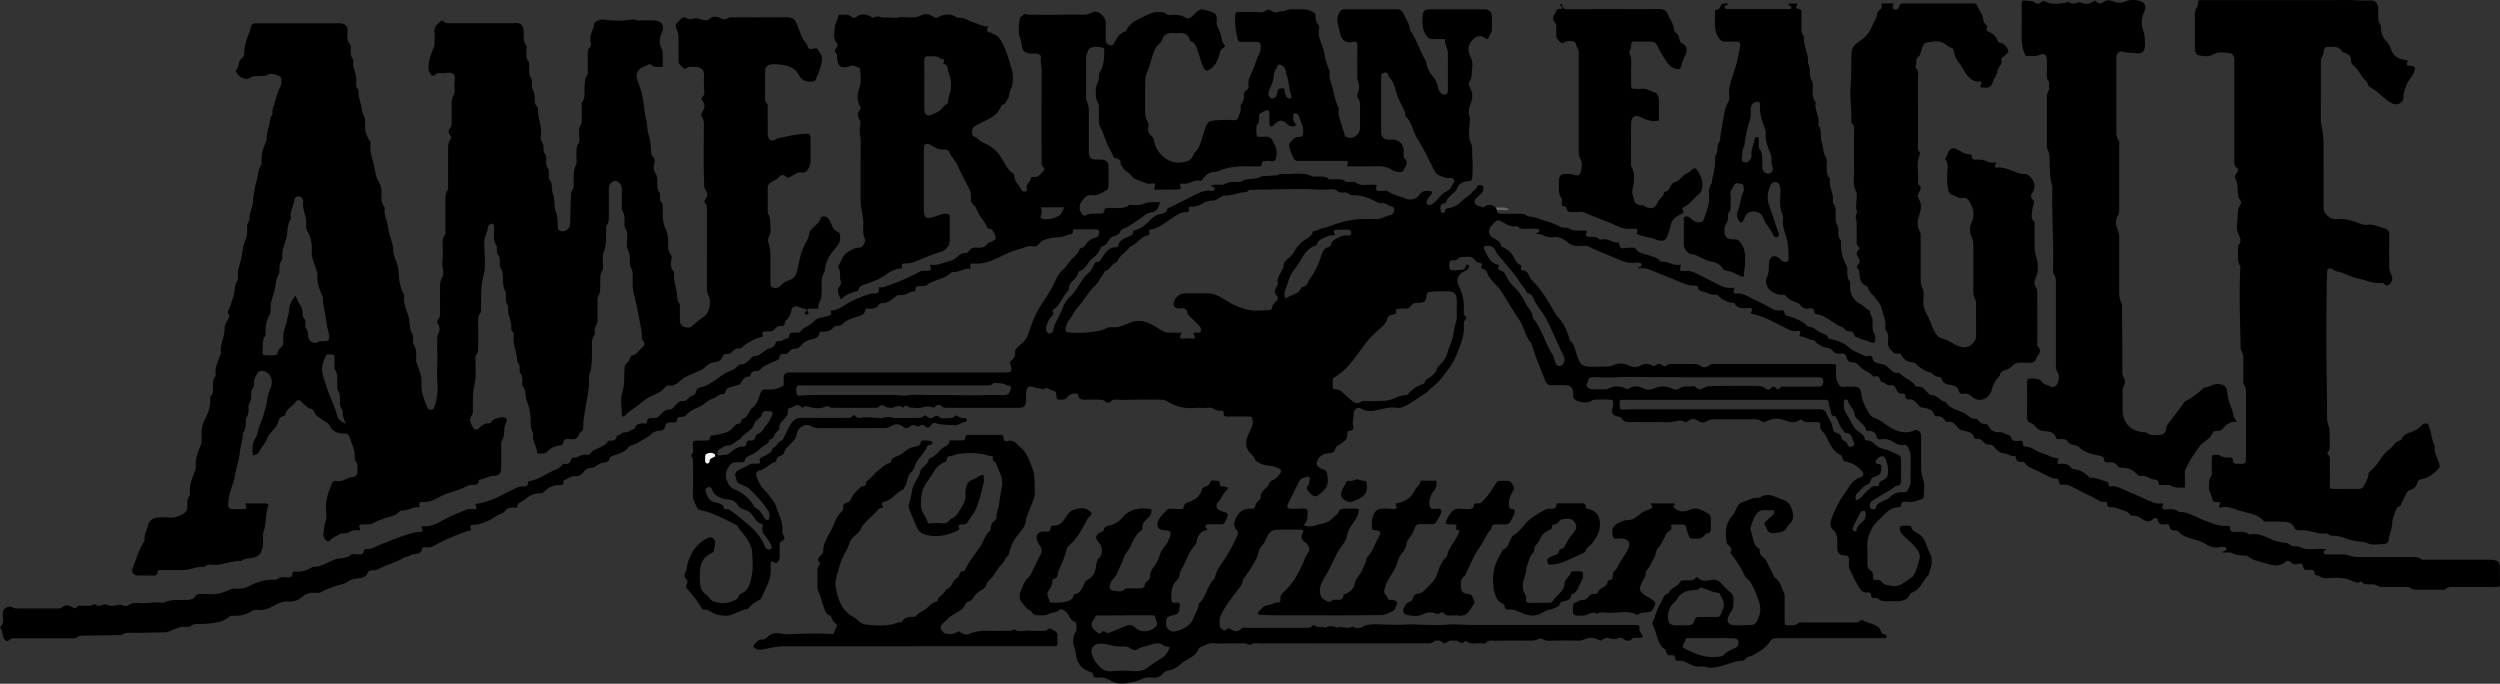
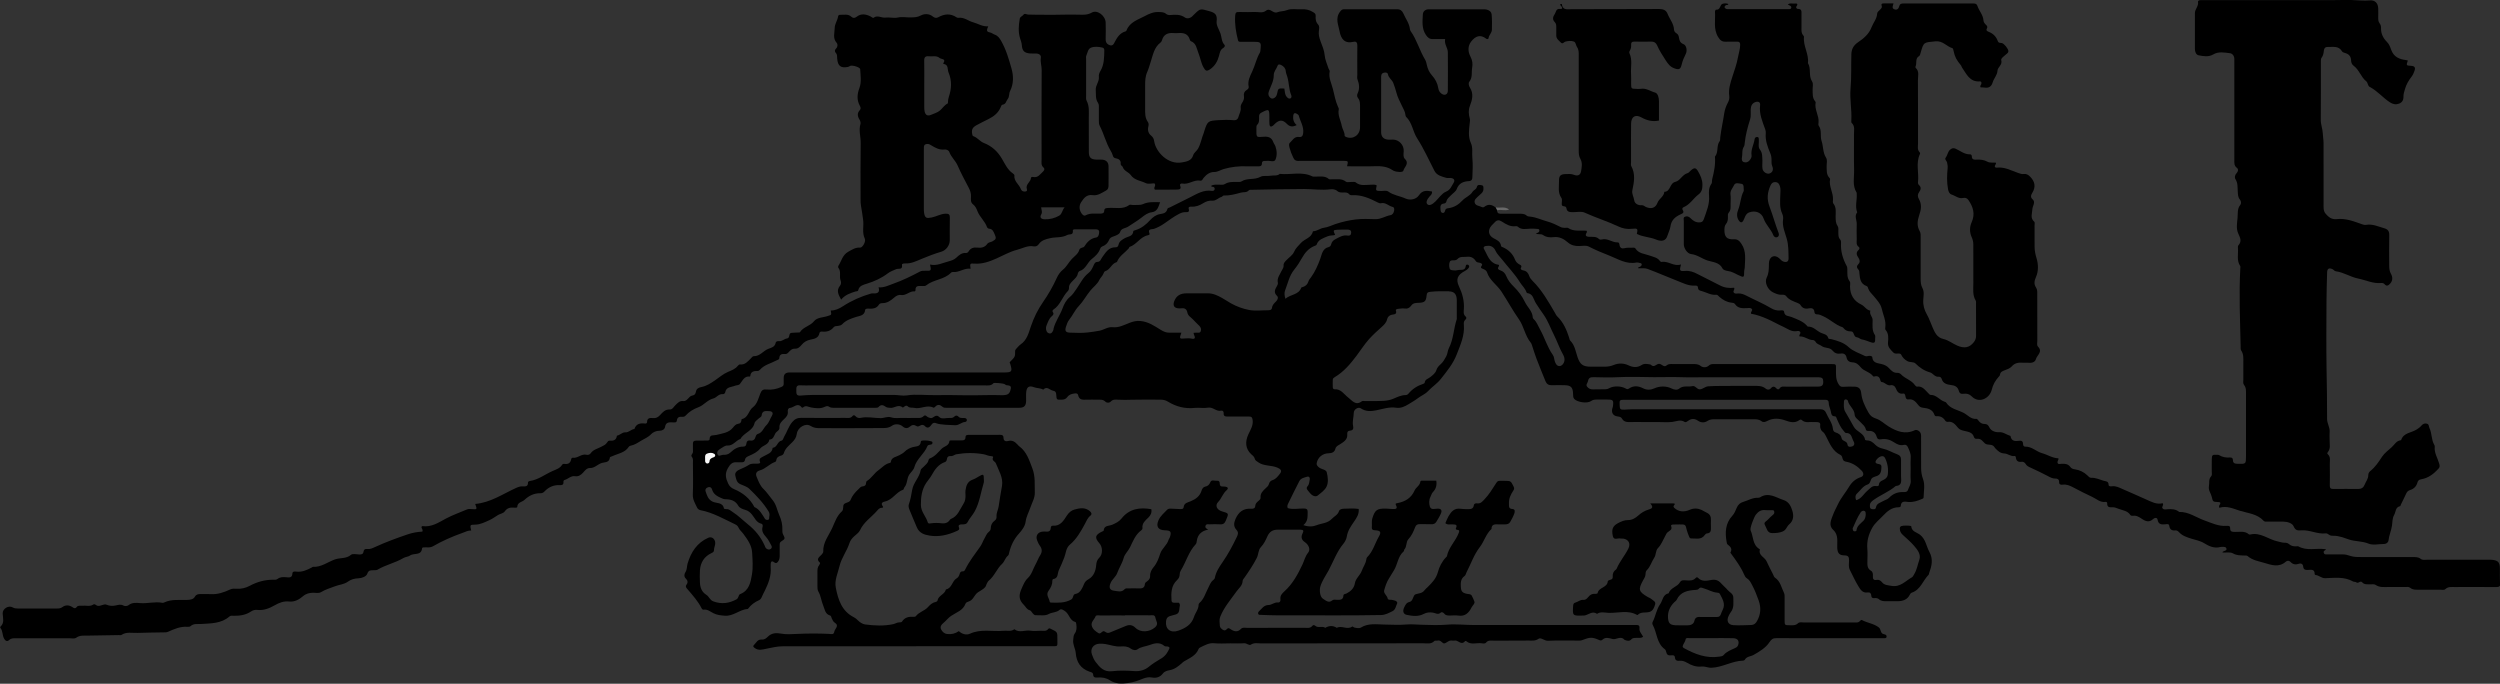
<svg xmlns="http://www.w3.org/2000/svg" id="a" viewBox="0 0 918 251.06">
  <rect x="0" y="0" width="918" height="251.06" fill="#333333" stroke="none" />
  <defs>
    <style>.b{fill:#020202;}.c{fill:#696969;}.d{fill:#f8f8f8;}</style>
  </defs>
  <path d="M917.99,214c-.09-1.79,0-3.57-.03-5.36-.03-2.14-.68-2.85-2.83-3.08-.56-.06-1.14-.02-1.7-.02-7.4,0-14.79,0-22.19,0-.8,0-1.68,.21-2.36-.33-.92-.74-1.97-.65-3.02-.65-6.18,0-12.36,.02-18.53-.01-1.44,0-2.97,.04-4.29-.42-.94-.33-1.82-.56-2.79-.56-1.87,0-3.74,0-5.61,0-.54,0-1.17,.15-1.37-.64-.2-.75,.64-.77,.83-1.23-.16-.02-.31-.05-.46-.07-3.23-.4-6.62,.75-9.71-1.02-.12-.07-.32-.02-.48-.01-1.08,.09-2.08-.04-2.95-.82-.43-.39-1-.5-1.59-.49-.88,.01-1.71-.31-2.54-.48-3.41-.7-6.31-3.47-10.12-2.53-.14,.04-.37,.01-.47-.08-1.53-1.35-3.38-.82-5.12-.88-.96-.03-1.8,0-1.75-1.36,.04-1.01-.79-.89-1.4-.85-2.92,.19-5.43-1.08-8.08-2.02-3.05-1.09-5.78-3.2-9.22-3.1-1.28-1.07-2.78-1.1-4.34-.99-.6,.05-1.33,.27-1.8-.36-.44-.58,.6-1.09,.07-1.86-2.24,.6-4.24-.57-6.13-1.4-2.87-1.26-5.72-2.57-8.6-3.8-1.27-.54-2.47-1.23-3.93-1.01-.48,.07-1.19,.03-1.2-.52-.02-1.39-.9-1.25-1.88-1.53-1.51-.44-2.92-1.16-4.58-1.08-.53,.03-.96-.51-1.38-.91-1.25-1.2-2.79-1.92-4.48-2.18-.69-.1-1.29-.26-1.68-.81-.81-1.15-1.94-1.31-3.22-1.24-.51,.03-1.13,.25-1.43-.14-.46-.83,.52-1.34,.19-1.87-2.22-.07-3.96-1.34-5.92-1.86-2.16-.58-3.81-2.5-6.26-2.42-.59,.02-.78-.49-.77-1.03,0-.68-.37-1.19-.99-1.15-1.58,.11-3.23,.55-3.63-1.73,0-.05-.14-.08-.21-.1-1.35-.41-2.44-1.43-4.06-1.3-1.33,.1-2.88-.53-3.44-1.68-.48-.99-.88-1.33-1.87-1.34-.65,0-1.27-.27-1.76-.74-.4-.39-.82-1.17-1.17-1.13-2.04,.19-3.17-1.41-4.69-2.2-2.21-1.14-4.91-1.45-6.43-3.78-.11-.18-.41-.26-.64-.34-1.8-.6-2.94-2.55-5.09-2.48-.3,0-.64-.46-.93-.74-1.14-1.1-2.06-2.58-4.01-2.3-.23,.03-.61-.28-.77-.52-1.27-1.89-3.63-2.37-5.12-3.98-.3-.33-.88-.59-1.32-.56-1.41,.08-2.23-.78-3.06-1.68-.78-.85-1.66-1.28-2.85-1.57-1.26-.31-3.2-.33-3.33-2.51-.02-.38-.75-.53-1.23-.47-.48,.06-.99,.28-1.44,.05-2.03-1.02-4.37-1.73-5.97-3.23-1.91-1.78-4.11-2.34-6.4-2.96-.38-.1-1.01,0-1.1-.34-.4-1.54-1.76-1.5-2.85-2.05-1.53-.77-2.68-2.27-4.63-2.22-.17,0-.36-.31-.52-.49-1.51-1.59-3.59-2.22-5.5-3.03-1.14-.48-2.54-.15-2.75-1.98-.07-.61-.96-.48-1.5-.43-1.19,.1-2.25-.22-3.25-.82-2.93-1.75-6.08-3.05-9.1-4.61-.97-.5-1.9-.86-3-.8-.54,.03-1.16,.2-1.59-.31-.52-.61,.54-1.15,.08-1.8-1.8,.22-3.52,.02-5.18-.85-2.73-1.44-5.52-2.75-8.24-4.18-1.45-.77-2.87-1.28-4.59-1.14-2.02,.16-2.09-.07-1.47-2.39-2.6,.91-4.64-1.37-7.15-.91-.17,.03-.47-.18-.59-.35-.92-1.3-2.39-1.47-3.74-1.98-1.83-.69-4.05-.67-5.27-2.63-.23-.36-.74-.29-1.14-.27-.97,.04-1.93-.08-2.9,.19-.9,.25-1.6-.09-1.78-1.11-.08-.48-.1-1.06-.76-1.03-2.01,.06-3.7-1.68-5.82-1.05-.28,.08-.75,.04-.93-.15-1.06-1.07-2.4-.79-3.67-.84-1.06-.04-1.58-.45-.91-1.52,.15-.25,.1-.44,.02-.7-2.27-.27-4.7,.42-6.82-1.03-.28-.19-.8-.01-1.2-.05-.48-.05-1.01-.03-1.42-.24-1.64-.82-3.26-1.63-5.08-2.12-2.06-.55-4.01-1.54-6.17-1.75-.49-.05-.99-.05-1.38-.4-.8-.73-1.79-.66-2.76-.66-2.11,0-4.23,0-6.34,0-.82,0-1.71,.04-1.69-1.19,.27-.59-.29-.77-.54-1.1-1.33-1.04-2.7-1.44-4.17-.26-.38,.3-.71,.21-1.11,.02-.86-.42-2.08-.42-2.41-1.46-.38-1.2,.72-1.85,1.44-2.58,.34-.34,.74-.64,1.08-.99,.4-.42,.67-.92,.66-1.53,0-.56,.11-1.26-.64-1.38-.66-.11-1.53-.39-1.79,.66-.21,.89-1.21,1.14-1.52,1.67-.92,1.57-2.64,2.04-3.76,3.26-1.41,1.53-3.08,2.56-5.17,2.84-.49,.07-1.01,.15-1.14,.72-.15,.62-.39,1.17-1.1,.97-.64-.18-.6-.92-.66-1.44-.1-.93,0-1.85,1.25-1.96,.57-.05,.85-.38,.98-.91,.22-.93,1-1.45,1.61-2.1,.72-.77,1.8-1.4,2.13-2.3,.81-2.2,2.49-2.82,4.48-2.93,1.05-.06,1.25-.7,1.27-1.4,.08-2.34,.23-4.69,0-7.01-.2-1.84,.26-3.81-.52-5.51-1.12-2.45-.72-4.92-.45-7.37,.07-.62,.19-1.12,0-1.76-.42-1.49-.52-3.07,.05-4.53,.89-2.29,1.47-4.52,0-6.8-.41-.65-.6-1.62-.21-2.1,1.28-1.57,.74-3.42,1.05-5.13,.25-1.41,.12-2.71-.64-4.15-.88-1.66-1.08-3.77,.29-5.51,1.54-1.96,3.32-2.76,5.56-.99,.25,.2,.77,.12,.81-.22,.12-1.16,1.21-1.92,1.23-3.11,.04-1.86,.08-3.71-.09-5.57-.09-.9-.57-1.29-1.23-1.62-.75-.37-1.58-.31-2.39-.31-6.1,0-12.19,0-18.29,0-.41,0-.81,0-1.22,0-1.27,.01-2.08,.77-2.14,1.91-.12,2.56-.46,5.14,1.14,7.51,.68,1,1.34,1.53,2.51,1.51,1.45-.02,2.9,0,4.54,0-.39,1.89,.97,3.2,.99,4.81,.04,4.71,.04,9.43,0,14.15,0,1.4-1.15,1.93-2.32,1.09-.66-.48-1.05-1.13-1.19-2.03-.28-1.79-1.11-3.37-2.34-4.72-1.01-1.11-1.58-2.45-1.88-3.89-.14-.65-.28-1.28-.61-1.84-2.04-3.37-3.03-7.27-5.32-10.51-.14-.19-.22-.45-.25-.69-.24-2.17-1.6-3.87-2.43-5.79-.41-.96-1.13-1.54-2.26-1.53-6.5,.01-13,0-19.51,0-.72,0-1.05,.33-1.49,.93-1.84,2.43-.56,4.9-.13,7.26,.48,2.63,1.84,4.57,5.09,3.77,1.02-.25,1.42,.29,1.41,1.36-.05,3.58-.02,7.15-.01,10.73,0,.57-.13,1.19,.06,1.69,.66,1.75,.88,3.45,.03,5.22-.24,.49-.23,1.15,.16,1.63,.84,1.04,.75,2.26,.75,3.48,0,2.44,.02,4.88,0,7.32-.03,2.84-2.58,4.56-5.16,3.5-.2-.08-.5-.31-.5-.46,.06-1.34-.84-2.4-1.05-3.6-.37-2.03-1.57-3.92-1.09-6.11,.06-.26-.16-.61-.29-.89-.93-2.06-1.32-4.3-1.85-6.45-.52-2.12-1.69-4.2-1.2-6.54,.07-.32-.32-.72-.44-1.1-.5-1.6-1.27-3.18-1.4-4.81-.15-1.9-.93-3.54-1.54-5.23-.45-1.26-.77-2.42-.59-3.75,.11-.79,.3-1.71-.29-2.35-.87-.94-.97-2.02-.89-3.17,.05-.75-.34-.99-.97-1.39-1.39-.89-2.8-1.12-4.38-1.03-1.7,.1-3.57-.32-5.05,.27-1.26,.51-2.55,.38-3.66,.82-1.64,.66-2.61-1.83-4.23-.54-1.26,1-2.83,.35-4.25,.44-1.54,.1-3.09,.02-4.63,.02-.33,0-.65,.03-.98,0-1.03-.11-1.34,.3-1.41,1.36-.21,3.09,.29,6.07,1.05,9.04,.14,.56,.56,.52,.94,.53,1.54,.02,3.09,0,4.63,.01,2.88,0,2.97,.1,2.67,3.01-.03,.32-.04,.68-.2,.94-1.29,2.16-1.75,4.65-2.81,6.9-.83,1.77-1.77,3.54-1.32,5.64,.12,.54-.3,.93-.71,1.18-.87,.53-1.2,1.3-1.03,2.25,.17,.96-.19,1.75-.68,2.49-.37,.57-.6,1.16-.51,1.83,.16,1.2-.51,2.18-.8,3.26-.31,1.16-1.02,1.36-1.97,1.27-1.79-.16-3.56-.12-5.35-.01-3.85,.23-4.06,.34-5.23,3.96-.07,.23-.11,.48-.2,.7-.82,1.92-1.08,4.03-2.15,5.87-.5,.86-1.46,1.41-1.73,2.32-.63,2.15-2.52,2.37-4.14,2.67-5.16,.95-9.6-3.89-10.18-7.69-.13-.87-.4-1.54-1.07-2.08-1.14-.9-1.43-2.11-1.08-3.46,.16-.61,.13-1.17-.2-1.63-1.06-1.5-1-3.19-.99-4.9,.02-2.85,0-5.69,0-8.54,0-1.69,.04-3.3,.79-4.96,.5-1.1,.83-2.39,1.23-3.6,.85-2.56,1.25-5.36,3.62-7.15,.24-.18,.45-.5,.53-.8,.61-2.23,2.18-2.85,4.28-2.68,.57,.04,1.14,.04,1.7,0,1.93-.14,3.58,.2,4.24,2.36,.07,.22,.2,.53,.38,.6,2.05,.78,2.12,2.72,2.8,4.39,.7,1.72,.94,3.59,1.85,5.23,.75,1.37,1.18,1.55,2.44,.71,1.76-1.19,2.75-2.96,3.27-4.94,.3-1.12,.4-2.2,1.53-2.86,.4-.23,.85-.78,.44-1.21-1.08-1.16-.97-2.73-1.42-4.07-.51-1.49-1.61-2.99-1.43-4.51,.28-2.37-.43-3.15-2.76-3.77-3.07-.81-3.11-1.13-5.31,1.04-.29,.29-.58,.57-.87,.86-.8,.79-1.97,.97-2.7,.45-1.7-1.19-3.48-1.07-5.34-.91-.56,.05-1.15-.05-1.61-.44-.82-.7-1.8-.61-2.78-.66-1.82-.09-3.54,.7-4.95,1.46-2.49,1.34-5.59,2.18-6.77,5.29-.05,.14-.19,.3-.32,.34-2.29,.63-3.27,2.51-4.26,4.4-.49,.93-1.22,.93-2.05,.48-.82-.44-1.05-1.14-1.03-2.03,.03-2.03,.08-4.07,0-6.1-.1-2.5-3.09-4.79-5.09-3.64-1.59,.91-3.08,.82-4.64,.77-4.49-.14-8.97,.15-13.45,.03-1.78-.04-3.56,.02-5.34-.07-.6-.03-1.18-.6-1.73,.13-.38,.51-1.17,.67-1.29,1.39-.42,2.4-.62,4.86,.11,7.19,.26,.83,.58,1.6,.64,2.5,.14,2.1,.93,2.9,3,3.07,.81,.07,1.63,0,2.44,.04,.96,.04,1.7,.67,1.55,1.51-.26,1.55,.31,2.98,.3,4.48-.08,10.98-.05,21.95-.03,32.93,0,1.02-.27,2.1,.72,2.94,.53,.45,.27,1.07-.2,1.48-1.05,.92-1.82,2.37-3.6,1.98-.31-.07-.82,.02-.82,.32-.03,1.56-2.13,2.31-1.49,4.19,.26,.78-.58,.98-1.32,.78-.54-.15-.78-.55-.97-1.01-.68-1.66-2.55-2.75-2.3-4.88,.03-.22-.34-.56-.59-.73-1.96-1.33-2.89-3.51-4.01-5.4-1.63-2.75-3.74-4.63-6.62-5.76-1.46-.57-2.35-1.98-3.84-2.48-.32-.11-.38-.46-.44-.8-.29-1.54,.05-2.38,1.54-3.22,1.48-.83,3.02-1.55,4.54-2.32,1.92-.98,3.54-2.26,4.39-4.33,.16-.38,.29-.87,.71-.92,1.24-.16,1.25-1.31,1.83-2.02,.75-.92,.41-2.03,.9-2.98,1.37-2.67,1.27-5.66,.52-8.28-.99-3.45-1.98-6.97-3.82-10.16-.6-1.04-1.19-1.86-2.34-2.27-.61-.22-1.14-.71-1.76-.81-1.6-.25-1.04-1.17-.62-2.25-2.1,.19-3.72-.98-5.55-1.47-1.81-.49-3.34-1.96-5.43-1.64-.22,.03-.5-.07-.69-.2-2.22-1.5-4.45-1.25-6.67-.02-.75,.41-1.41,.23-2.02-.27-1.37-1.13-3.18-1.03-4.36-.39-1.27,.69-2.41,.69-3.65,.73-1.61,.06-3.18-.33-4.84,.04-1.46,.32-3.09-.17-4.6,.02-1.44,.18-2.86-1.05-4.29,.07-.26,.2-.7-.29-1.05-.46-1.73-.87-3.5-1.23-5.19,.1-.69,.54-1.33,.55-1.96-.04-1.17-1.1-2.61-.63-3.95-.7-.41-.02-.82,.1-.89,.61-.21,1.45-1.21,2.75-1.23,4.14-.03,1.84-.82,3.84,.71,5.56,.43,.48,.43,1.43-.17,2.02-.57,.57-.64,1.15-.13,1.69,.59,.62,.43,1.35,.49,2.06,.23,2.75,1.33,3.6,4.01,3.06,.3-.06,.56-.31,.86-.41,.87-.28,3.55,.58,3.58,1.24,.1,2.32,.56,4.67-.3,6.96-.81,2.17-1.01,4.34,.15,6.45,.3,.55,.48,1.12,.05,1.58-1.08,1.16-.93,2.27-.16,3.52,.28,.45,.5,1.16,.36,1.63-.71,2.35,.12,4.66,.08,7-.11,6.91-.04,13.82-.04,20.73,0,.81,0,1.6,.17,2.42,.33,1.6,.48,3.24,.74,4.86,.38,2.36-.47,4.8,.65,7.13,.47,.99-.83,3.3-1.71,3.24-1.72-.11-2.91,.71-4.35,1.51-2.22,1.24-2.49,3.46-3.66,5.2-.11,.17-.13,.55-.01,.69,1.16,1.41,.23,3.18,.85,4.7,.22,.55,.22,1.34-.22,1.88-1.51,1.84-.53,3.39,.4,5.13,1.46-1.79,3.4-2.39,5.32-3.01,.36-.12,.85,.06,.97-.49,.38-1.67,1.98-1.98,3.15-2.35,2.81-.88,5.39-2.03,7.74-3.83,.88-.67,2-1.05,3.03-1.51,.83-.37,2.44,.44,2.13-1.59-.07-.44,.73-.54,1.22-.51,2.18,.1,4.11-.88,5.99-1.67,2.39-1,4.79-1.92,7.27-2.65,1.71-.5,3.06-2.32,3.07-4.15,.02-2.76-.05-5.53,.03-8.29,.04-1.19-.36-1.54-1.52-1.51-1.84,.04-3.38,1.04-5.12,1.39-1.97,.4-2.5,.23-2.82-1.7-.09-.56-.09-1.13-.09-1.7,0-6.99,0-13.98,0-20.98,0-.49,0-.98,.02-1.46,.06-.96,.64-1.19,1.5-1.14,.53,.03,.91,.33,1.32,.57,1.45,.87,2.89,1.67,4.71,1.46,.69-.08,1.55,.2,1.83,.97,.68,1.85,2.25,3.11,3.03,4.92,1.2,2.74,2.61,5.38,4.01,8.03,.59,1.1,.97,2.19,.89,3.46-.06,.96-.16,2.05,.71,2.71,.9,.69,1.32,1.63,1.69,2.6,.83,2.13,2.73,3.61,3.48,5.79,.09,.26,.47,.57,.73,.59,1.32,.07,1.63,1.03,2.07,2.01,.67,1.51,.61,1.86-.8,2.64-.63,.35-1.45,.28-1.92,.96-.9,1.31-2.24,1.5-3.67,1.34-1.31-.15-2.4,.16-3.12,1.34-.23,.38-.55,.66-.97,.63-1.55-.12-2.55,.74-3.58,1.73-.76,.73-1.82,1.09-2.83,1.35-2.23,.57-4.35,1.75-6.82,1.17,.49,2.32,.49,2.34-1.79,2.28-.66-.01-1.33-.02-1.89,.28-3.15,1.67-6.32,3.23-9.7,4.43-1.82,.65-3.51,1.56-5.54,1.38q.75,2.2-1.48,2.24c-.4,0-.84-.08-1.21,.02-3.66,1.05-7.17,2.59-10.31,4.64-1.5,.97-2.84,1.6-4.54,1.61,.33,1.73,.27,1.55-1.14,2.03-1.71,.58-3.82,.43-5.05,1.95-1.41,1.76-3.91,2.02-5.11,3.98-.04,.06-.14,.1-.21,.1-.97,.05-1.95,.05-2.91,.14-1.21,.11-.37,1.91-1.67,2.07-1.02,.12-1.77,1.12-2.93,.98-.44-.05-1.1,.04-1.2,.6-.27,1.5-1.55,1.81-2.63,2.2-1.93,.68-3.11,2.81-5.45,2.72-.36-.01-.77,.55-1.11,.89-1.09,1.08-2.05,2.34-3.87,2.14-.25-.03-.63,.23-.8,.46-.94,1.24-2.35,1.72-3.68,2.29-1.79,.77-3.24,2.07-4.81,3.14-1.56,1.06-3.06,2.05-4.9,2.4-1.06,.21-1.84,.61-2.04,1.75-.12,.7-.45,1.25-1.19,1.35-.81,.11-1.25,.68-1.75,1.21-.45,.49-1,.94-1.68,.85-1.35-.19-2.06,.7-2.88,1.48-.64,.6-1.12,1.66-2.05,1.61-1.75-.1-2.66,1.03-3.63,2.08-.72,.77-1.49,1.19-2.56,1.08-1.11-.11-2.18-.09-2.2,1.49,0,.35-.33,.57-.69,.52-1.78-.23-3.3,.02-3.96,2-1.22,.1-2,1.31-3.35,1.23-1.15-.07-1.95,1.06-3.07,1.21-.19,1.68-1.29,1.96-2.73,1.84-.4-.03-.69,.34-.91,.71-.49,.82-1.34,1.11-2.13,1.54-1.32,.72-2.92,1-3.86,2.38-.35,.51-.96,.69-1.53,.55-1.88-.48-3.25,1.41-5.1,1.08-.14-.03-.48,.26-.5,.44-.23,1.49-1.08,2.04-2.54,1.83-.3-.04-.66,.05-.85,.37-.78,1.28-2.19,1.68-3.42,2.22-2.8,1.22-5.26,3.23-8.39,3.69-.35,.05-.7,.25-.69,.56,.06,1.49-.93,1.46-1.95,1.41-.91-.05-1.69,.24-2.53,.63-4.85,2.22-9.35,5.35-14.9,5.82,.74,2.02,.73,2.05-1.12,1.91-.66-.05-1.31-.14-1.92,.12-2.58,1.12-5.25,2.02-7.75,3.37-2.67,1.44-5.3,3.22-8.62,2.74-.1-.01-.22,.2-.34,.31,.03,.56,.67,.96,.34,1.72-1.77,.08-3.53,.38-5.31,.98-4.1,1.38-8.15,2.88-12.08,4.68-.91,.41-1.75,.84-2.76,.72-.85-.1-1.35,.14-1.48,1.1-.11,.78-.76,.93-1.48,.91-1.06-.02-2.48-.4-3.09,.13-1.75,1.51-3.96,1-5.88,1.68-2.67,.95-5.07,2.92-8.13,2.73-.13,0-.27,.18-.41,.25-1.81,.96-3.64,1.79-5.78,1.49-.56-.08-1.3-.04-1.32,.71-.03,1.71-1.33,1.45-2.24,1.37-1.18-.1-2.24-.13-3.22,.63-.49,.38-1.09,.27-1.65,.28-3.03,0-5.87,.8-8.52,2.22-1.55,.83-3.13,1.2-4.87,1.09-.79-.05-1.57-.09-2.37,.28-2.26,1.05-4.6,1.87-7.17,1.7-1.21-.08-2.44,.01-3.66-.02-.86-.02-1.58,.09-2.07,.93-.6,1.04-1.65,1.16-2.74,1.21-2.87,.13-5.8-.36-8.54,.93-.21,.1-.49,.18-.7,.14-2.75-.54-5.48,.35-8.24,.1-1.42-.13-2.9-.24-4.18,.77-.51,.4-1.37,.41-1.88,.13-1.03-.56-1.88-.22-2.89-.02-1.04,.21-2.17,.21-3.31-.29-1.01-.45-2.14,.7-3.36,.39-.51-.13-.9-.84-1.5-.44-1.28,.85-2.69,.27-4.03,.43-.7,.09-1.54-.23-2.05,.46-.58,.77-1.03,.41-1.62,.03-1.18-.78-2.51-.83-3.61-.01-.68,.5-1.31,.54-2.02,.54-4.8,0-9.59,0-14.39,0-.64,0-1.23-.04-1.85-.4-1.56-.89-3.77,.48-3.7,2.23,.07,1.66,.73,3.41-.79,4.81-.09,.09-.14,.37-.08,.44,.97,1.11,.7,2.65,1.33,3.86,.4,.76,1.06,1.45,1.92,.64,.84-.79,1.79-.65,2.74-.65,6.5,0,13,0,19.51,0,.81,0,1.75,.26,2.39-.21,1.32-.96,2.76-.74,4.19-.77,3.81-.07,7.63-.12,11.44-.19,.32,0,.73,.1,.96-.06,1.86-1.23,3.93-.66,5.92-.74,3.24-.12,6.49-.14,9.73-.2,.48,0,.95,0,1.43-.2,2.27-1.01,4.53-2.02,7.11-1.85,.39,.02,.92,.02,1.16-.21,1.17-1.09,2.59-.73,3.94-.82,3.64-.24,7.38-.13,10.39-2.77,.46-.41,1.09-.24,1.65-.24,2.21,.02,4.34-.29,6.22-1.56,.71-.48,1.49-.69,2.31-.6,2.37,.27,4.42-.55,6.43-1.7,1.62-.93,3.32-1.6,5.3-1.38,1.98,.22,3.68-.74,5.06-1.93,1.18-1.01,2.37-1.26,3.77-1.29,.96-.02,2.01,.3,2.88-.23,1.61-.99,3.39-1.48,5.12-2.15,1.56-.61,3.3-.65,4.73-1.69,1.11-.81,2.44-1.2,3.87-1.23,1.32-.03,2.92-.72,3.23-1.63,.51-1.5,1.35-1.29,2.37-1.34,.48-.02,1.04,.02,1.42-.2,3-1.8,6.49-2.48,9.49-4.27,.78-.46,1.86-.49,2.42-.91,1.39-1.06,4.17,.17,4.45-2.68,.04-.37,.65-.34,1.07-.34,.96,0,1.98,.14,2.84-.35,3.49-2.01,7.16-3.62,10.96-4.97,1.03-.37,2-.91,3.16-.87-.48-2.09-.48-2.12,1.45-2.15,1.96-.02,3.66-.95,5.36-1.7,1.05-.46,2.03-1.24,3.07-1.85,.82-.49,1.91-.53,2.51-1.39,.79-1.12,1.89-1.44,3.2-1.31,.47,.04,1.31,.13,1.33-.27,.07-1.75,1.74-1.72,2.61-2.54,1.63-1.54,3.55-2.52,5.87-2.47,.62,.02,1.09-.2,1.5-.64,1.52-1.61,3.37-2.45,5.61-2.34,.82,.04,1.46-.08,1.37-1.14-.03-.33,.08-.66,.45-.76,1.3-.36,2.3-1.61,3.8-1.38,1.29,.2,2.13-.42,2.95-1.3,.7-.75,1.32-1.72,2.55-1.7,1.58,.03,2.62-1.15,3.93-1.72,1.24-.54,3.18-.03,3.39-2.21,.02-.16,.55-.26,.84-.4,2.12-1,4.67-1.25,6.09-3.48,.12-.18,.39-.33,.61-.37,1.51-.29,2.69-1.11,3.99-1.9,1.23-.75,2.52-1.2,3.61-2.37,.6-.65,1.82-1.26,3.05-1.24,.93,.02,1.89-.45,2.05-1.42,.28-1.72,1.4-1.71,2.68-1.66,.62,.02,1.54,.22,1.64-.61,.17-1.36,.95-1.51,2.02-1.44,.42,.03,.85-.04,1.13-.36,1.36-1.5,2.89-2.45,4.89-3.19,1.85-.68,3.18-2.65,5.44-3.2,1.09-.27,1.88-1.71,3.37-1.56,.39,.04,.84-.24,.92-.67,.36-2.09,2.29-1.86,3.63-2.43,.55-.23,1.29-.09,1.76-.63,1-1.19,1.56-2.98,3.64-2.74,.05,0,.17-.09,.17-.14,.14-1.74,1.34-1.92,2.73-1.9,.28,0,.63-.22,.83-.45,1.6-1.85,3.99-2.3,6.01-3.4,.42-.23,1.06-.32,1.08-.81,.07-1.5,.98-1.66,2.15-1.56,.75,.06,1.14-.53,1.59-.99,.53-.53,1.09-1.02,1.89-.97,1.21,.09,1.93-.62,2.62-1.46,.85-1.03,1.88-1.6,3.27-1.88,1.29-.26,2.89-.53,3.22-2.35,.08-.46,.49-.65,.93-.6,1.71,.19,3.18-.18,4.31-1.6,.38-.47,1.04-.39,1.6-.48,.56-.09,1.12-.17,1.54-.62,1.38-1.48,3.19-2.04,5.05-2.66,1.3-.43,3.16-.44,3.36-2.55,.05-.54,.82-.53,1.25-.51,1.5,.06,2.9,.01,3.82-1.47,.26-.43,.78-.55,1.29-.55,1.73,.02,3.04-.95,4.23-1.98,.8-.69,1.58-1.17,2.6-1,1.89,.31,3.18-1.58,5.04-1.33,.07,0,.26-.25,.26-.37-.11-2.03,1.38-1.54,2.51-1.6,.48-.03,.99,.1,1.41-.24,2.7-2.2,6.6-2.04,9.11-4.65,.15-.16,.45-.29,.67-.26,2.32,.26,4.2-1.56,6.53-1.2-.27-1.87-.26-2.01,1.35-1.89,2.94,.23,5.58-.73,8.15-1.88,2.51-1.11,4.9-2.51,7.58-3.19,1.99-.5,3.85-1.67,6.05-1.26,.78,.15,1.46-.15,1.91-.81,1-1.47,2.67-1.84,4.16-2.19,2.06-.49,4.26-.06,6.29-1.17,.82-.45,2.28,.25,2.06-1.64-.06-.5,.76-.45,1.23-.45,2.36,0,4.71-.03,7.07,0,1.23,.02,1.53,.49,1.3,1.67-.12,.6-.42,1.25-.95,1.32-2.15,.31-3.41,1.68-4.48,3.37-.14,.23-.56,.3-.87,.4-.41,.14-.8,.35-.91,.74-.42,1.53-1.73,2.32-2.72,3.35-1.18,1.23-1.99,2.9-3.18,3.86-1.17,.94-1.85,1.97-2.39,3.15-1.42,3.1-3.09,6.05-5.03,8.83-1.95,2.8-3.41,5.79-4.5,9.02-.81,2.4-1.42,4.97-3.74,6.55-.59,.41-1.05,1.01-1.56,1.54-.27,.28-.48,.53-.47,1.02,.05,1.87-.07,2.1-1.83,3.81-.36,.35-.05,.49,.03,.76,.87,2.88,.64,3.18-2.35,3.18h-77.3c-.49,0-.98,0-1.46,0q-2.04,.02-2.07,1.95c-.01,.73-.01,1.46,0,2.19,0,.63-.21,.9-.87,1.19-1.75,.78-3.53,1.13-5.41,.93-1.18-.13-1.81,.17-2.3,1.45-.69,1.79-1.18,3.91-2.72,5.06-1.66,1.23-1.68,3.88-4.07,4.34-.1,.02-.16,.43-.19,.66-.1,.65-.46,.99-1.12,1.07-.89,.1-1.43,.77-1.93,1.39-1.59,1.99-3.99,2.15-6.17,2.72-1.04,.27-2.39-.28-2.43,1.54-.01,.51-.57,.5-.96,.51-.65,.02-1.3,0-1.95,.01-3.65,0-3.19-.24-3.21,3.06,0,.64,.16,1.33-.3,1.88-.3,.36-.38,.7-.08,1.07,.58,.71,.37,1.56,.38,2.35,.02,3.82,.12,7.65-.04,11.46-.08,1.86,.86,3.25,1.55,4.76,.21,.47,.69,.87,1.31,.99,4.58,.88,8.56,3.23,12.7,5.19,.55,.26,.96,.61,1.19,1.15,.39,.93,1.2,1.52,1.77,2.29,1.53,2.08,3.11,4.21,3.26,6.9,.15,2.68,.38,5.42-.06,8.03-.47,2.83-1.02,5.95-4.31,7.23-.49,.19-.48,.57-.64,.92-.17,.36-.35,.81-.66,.98-2.74,1.5-5.54,1.92-8.59,.78-1.29-.49-1.56-1.78-2.5-2.36-1.79-1.11-2.34-2.73-2.41-4.64-.06-1.46-.1-2.93,0-4.39,.2-2.87,1.57-5.07,4.19-6.31,.6-.28,.98-.49,.98-1.14,0-.66,.23-1.25,.38-1.88,.43-1.82-.97-3.3-2.45-2.65-4.17,1.83-6.39,5.31-7.63,9.48-.31,1.05-.14,2.2-.83,3.23-.44,.66-.52,1.63,.15,2.26,.73,.69,.87,1.47,.35,2.16-.66,.88-.06,1.36,.38,1.87,1.86,2.18,3.78,4.31,5.09,6.9,.16,.31,.39,.57,.74,.52,1.43-.22,2.48,.73,3.58,1.29,1.37,.7,2.74,.81,4.2,.93,3.16,.25,5.45-2.28,8.44-2.49,.06,0,.13-.1,.18-.16,1.05-1.39,2.39-2.37,3.99-3.07,.5-.22,.81-.75,1.04-1.31,.31-.75,.7-1.46,1.06-2.18,1.31-2.7,2.41-5.45,2.14-8.55-.03-.4-.02-.81,0-1.22,.05-.83,.38-1.31,1.2-.68,.88,.67,1.32,.17,1.71-.52,.37-.65,.41-1.38,.4-2.13-.02-1.22,0-2.44,0-3.66,0-.48,0-.93,.5-1.26,1.54-1,1.56-1.04,.74-2.63-.28-.55-.28-1.11-.26-1.66,.07-1.85-.34-3.67-1.08-5.27-.86-1.87-1.08-3.95-2.52-5.69-1.12-1.35-2.08-2.86-3.37-4.1-1.27-1.22-1.83-2.86-2.48-4.41-.44-1.05-.23-1.99,1.21-2.38,2.08-.57,3.52-2.4,5.58-3.1,.19-.06,.4-.35,.42-.55,.12-1.21,.95-1.56,1.96-1.84,.33-.1,.73-.5,.82-.84,.5-1.75,1.89-2.78,3.07-3.98,.84-.85,1.5-1.72,1.68-3.07,.32-2.44,3.26-4.11,5.07-2.94,1.14,.74,2.25,.82,3.45,.82,7.38,0,14.76,.04,22.14-.03,1.46-.01,2.92,.14,4.37-.9,.94-.67,2.7-.72,3.87,.31,.91,.81,1.84,.74,2.61,.07,.9-.78,1.57-.76,2.57-.16,.79,.47,1.61-.98,2.6-.32,.07,.04,.16,.06,.21,.12,1.16,1.29,1.91,.6,2.67-.48,.41-.59,.97-.72,1.7-.4,1.35,.59,5.46,.65,6.88,.71,1.45,.06,2.32-1.1,3.63-1.19,.42-.02,.76-.36,.67-.84-.09-.46-.5-.58-.92-.62-.71-.06-1.49,.17-2.08-.44-.56-.59-1.08-.6-1.66-.02-.43,.44-1.02,.48-1.59,.44-1.29-.07-2.96,.56-3.79-.28-1.49-1.49-2.23,.68-3.39,.3-.47-.15-.91-.26-1.28-.61-.3-.29-.74-.49-1.08-.14-1,1.04-2.27,.69-3.45,.72-1.38,.04-2.76,.04-4.15,0-1.45-.04-2.95,.27-4.36-.2-1.36-.46-2.57,.28-3.89,.28-2.44,0-4.87-.64-7.32-.1-.71,.16-1.44-.02-1.98-.67-.29-.35-.73-.41-1.04,0-.73,.95-1.76,.68-2.7,.68-5.36,.02-10.73,.05-16.09-.02-1.44-.02-2.4,.44-3.33,1.53-1.39,1.64-1.94,3.7-3.03,5.49-.29,.48-.35,1.23-.93,1.35-1.57,.32-1.54,2.54-3.24,2.63-.21,2.03-2.01,2.32-3.35,3.14-.71,.43-1.86,.62-1.29,2.03,.25,.61-.5,.62-.99,.66-1.03,.09-2.07-.22-3.07,.43-1.01,.65-2.13,1.17-3.25,1.63-1.08,.45-2.04,1.21-1.77,2.29,.28,1.12,.42,2.54,1.8,3.16,1.16,.52,2.51,.9,3.38,1.75,2.61,2.53,5.16,5.16,7.06,8.31,.36,.6,.4,1.2,.24,1.87-.1,.43,.17,1.04-.51,1.19-.41,.09-.88-.05-1.09-.39-1.06-1.65-1.92-3.47-3.87-4.32-1.64-3.14-4.24-5.23-7.44-6.56-1.06-.44-1.71-1.06-2.2-2.09-.89-1.9-1.28-3.56-.07-5.65,.87-1.49,1.64-2.28,3.32-2.13,.48,.04,.98-.01,1.46,0,.69,.03,1.32-.02,1.47-.88,.16-.92,.8-1.17,1.61-1.53,1.44-.64,2.92-1.31,3.98-2.64,.98-1.22,3.09-1.31,3.38-3.28,1.43-.06,1.64-1.27,2.16-2.23,.42-.77,1.6-1.14,1.53-2.1-.12-1.56,.85-2.39,1.79-3.27,.8-.75,1.43-1.51,1.28-2.71-.07-.58,.13-1.27,.8-1.32,1.43-.1,2.8-2.17,4.31-.17,.07,.09,.37,.12,.45,.05,1.02-.99,1.94-.24,3.01-.04,1.56,.28,3.33,.51,4.79-.15,.78-.35,1.24-.53,1.89-.08,.43,.29,.89,.34,1.39,.34,5.19,0,10.39,0,15.58,0,.4,0,.84,.02,1.13-.31,.84-.96,1.72-.71,2.58-.07,.5,.38,1.06,.32,1.61,.4,1.56,.24,3.07-1.51,4.66-.1,.05,.05,.41-.21,.6-.36,.42-.34,.86-.5,1.29-.06,.66,.68,1.53,.34,2.28,.53,2.38,.61,4.73-1.31,7.12-.07,.12,.06,.46-.14,.6-.3,.92-1.05,1.83-.8,2.73,0,.41,.36,.89,.35,1.37,.35,8.94,0,17.88,.02,26.82-.01,1.79,0,2.45-.73,2.5-2.5,.03-1.14-.09-2.29,.05-3.41,.21-1.79,1.13-2.3,2.8-1.65,1.11,.43,2.38,.27,3.43,.91,1.39-1.46,2.43,.19,3.64,.39,.92,.15,1.1,.69,1.15,1.54,.11,1.82,.16,1.79,1.98,1.75,.87-.02,1.56-.22,2.09-.98,.66-.93,1.7-1.2,2.77-1.32,.5-.06,1.07,0,1.18,.59,.36,1.9,1.76,1.74,3.15,1.71,1.3-.04,2.6-.02,3.9,0,1.03,.01,2.07-.17,2.96,.72,.54,.53,1.47,.52,2-.05,.81-.86,1.77-.71,2.71-.66,1.65,.1,3.29,.06,4.95,.01,3.49-.1,6.99-.03,10.48-.03,.98,0,1.87,.13,2.77,.69,3.03,1.87,6.31,2.73,9.91,2.34,1.61-.17,3.29,.2,4.86-.09,1.85-.34,3.04,1.55,4.85,1.1,.51-.13,.95,.32,.91,.89-.1,1.21,.63,1.28,1.53,1.28,2.6-.02,5.2,.02,7.8-.01,.94-.01,1.18,.36,1.31,1.27,.27,2.02-.77,3.57-1.55,5.24-1.33,2.84-1.03,5.38,.96,7.26,.54,.51,1.18,.92,1.35,1.66,.17,.73,.71,.95,1.24,1.33,2.11,1.53,4.77,1.03,7.05,1.99,1.24,.52,1.84,1.13,1.02,2.19-.73,.94-1.48,1.99-2.69,2.39-.79,.26-1.22,.72-1.41,1.48-.17,.68-.71,1.08-1.18,1.52-1.01,.96-2.04,1.88-1.88,3.48,.05,.54-.39,.85-.76,1.17-.56,.48-1.13,.97-1.18,1.78-.05,1.03-.73,1.14-1.52,1.09-2.87-.17-4.62,1.19-5.75,3.79-.65,1.5-.72,2.78,.34,3.94,.84,.91,.63,1.63,.17,2.61-1.53,3.21-3.22,6.35-5.22,9.25-1.26,1.83-2.45,3.58-2.86,5.79-.05,.29-.3,.59-.54,.77-1.05,.77-1.39,1.99-1.95,3.05-.98,1.84-1.49,3.95-3.16,5.4-.17,.15-.32,.41-.32,.63,0,1.72-1.21,2.98-1.69,4.5-.91,2.87-3.23,4.17-5.8,5.06-2.81,.98-4.78-.6-4.47-3.41,.15-1.37,.67-1.85,2.39-2.23,2.12-.47,2.4-.75,2.57-2.86,.04-.52,.41-1.1-.26-1.77-.48,0-1.12,0-1.76,0-.59,0-.9-.26-.93-.85-.17-2.72-.15-5.4,2.03-7.46,.65-.61,.95-1.24,.97-2.12,0-.47,.15-.99,.4-1.38,1.95-3.15,2.87-6.89,5.49-9.67,.29-.3,.32-.72,.38-1.13,.32-2.47,1.82-3.79,4.2-4.23-.53-.35-1.26-.6-.97-1.44,.25-.71,.93-.5,1.46-.51,1.3-.03,2.61-.08,3.9,0,1.16,.08,1.68-.38,2.12-1.45,1.08-2.59,1.16-2.56-1.43-3.3-1.89-.54-2.67-2.16-1.43-3.44,1.26-1.3,1.71-3.11,3.1-4.31,.79-.68,.51-1.21-.54-1.35-.81-.11-1.95,.33-1.97-1.12,0-.69-.27-1.12-.98-1.03-.84,.11-2.04-.51-2.43,.45-.43,1.05-.95,1.53-2.02,1.74-.62,.12-1.05,.78-1.24,1.42-.62,2.05-2.1,3.12-4,3.92-1.01,.43-2.43,.58-2.59,2.18-.08,.75-.8,.7-1.36,.69-1.05-.02-2.11-.11-3.16-.15-.57-.02-1.13-.05-1.58,.44-1.09,1.19-2.38,2.18-3.09,3.73-1.05,2.3-.24,3.71,2.29,3.78,2.18,.05,2.52,.53,1.83,2.61-.1,.3-.37,.55-.45,.85-.55,2-2.45,3.16-3.09,5.13-.56,1.74-1.16,3.44-2.41,4.93-.69,.82-1.38,1.98-1.29,3.32,.05,.71-.39,1.4-1.04,1.84-.41,.27-.82,.54-.88,1.09-.14,1.59-1.25,1.61-2.46,1.56-1.13-.05-2.28-.01-3.41,0-.56,0-1.2-.14-1.62,.33-1.08,1.2-2.46,.69-3.66,.55-1.84-.2-2.16-1.21-1.41-2.94,.59-1.36,1.9-2.17,2.41-3.6,.67-1.89,1.84-3.55,2.37-5.55,.38-1.42,1.66-2.51,2.34-3.91,1.08-2.23,1.97-4.64,4.1-6.2,.28-.2,.49-.5,.45-.82-.2-1.82,1.07-2.8,2.17-3.87,.87-.85,1.32-1.8,1.09-3.07-4.28-.76-8.1-.18-10.96,3.44-.9,1.13-2.14,1.72-3.4,2.26-1.21,.52-2.99,.14-3.16,2.19,0,.12-.39,.23-.6,.33-2.55,1.23-2.77,2.24-.96,4.28,1.24,1.39,1.31,4,0,5.27-.83,.81-1.08,1.65-1.17,2.77-.17,2.06-.88,4.06-2.74,5.12-.86,.49-1.38,.97-1.73,1.82-.3,.75-.63,1.51-1.08,2.18-.49,.74-1.11,1.31-2.11,1.47-1,.16-.59,1.51-1.51,2.03-2.33,1.33-4.81,1.2-7.32,1.13-.23,0-.53-.03-.58-.33-.2-1.34-1.55-2.49-.38-4.07,.75-1.01,1.39-2.2,1.33-3.59,0-.21,.16-.61,.29-.63,2.01-.26,1.56-2.13,2.12-3.28,.74-1.5,1.35-3.09,1.98-4.64,.64-1.57,.57-3.48,2.11-4.77,2.43-2.04,3.98-4.81,5.47-7.57,.58-1.07,.99-2.21,1.99-3.01,.67-.54,.48-1.08-.09-1.61-1.75-1.6-3.82-1.2-5.73-.67-1.12,.31-2.07,1.09-2.85,2.31-1.1,1.71-2.33,3.85-5.04,3.62-.61-.05-.79,.38-.83,.94-.07,1.05-.75,1.33-1.69,1.23-.4-.04-.81-.03-1.22,0-1.81,.14-2.74,1.55-2.08,3.21,.27,.68,.56,1.37,.99,1.95,.89,1.19,.94,2.29,.11,3.57-.66,1.01-1.04,2.2-1.64,3.25-.96,1.68-1.39,3.69-2.83,5.05-1.17,1.09-1.66,2.42-2.29,3.83-1.07,2.35-1.19,4.13,.8,6.06,.71,.69,1.04,1.7,2.2,1.98,.39,.1,.66,.68,.98,1.04,.33,.36,.65,.8,1.18,.77,1.6-.08,3.38,.34,4.76-.44,1.28-.72,2.83-.47,4.01-1.54,.54-.5,1.44,.07,2.15,.62,1.43,1.1,1.61,3.38,3.68,3.87,.16,.04,.27,.56,.3,.88,.14,1.14,.15,2.34-.55,3.27-.56,.74-.47,1.49-.59,2.28-.27,1.76,.78,3.27,.91,4.87,.28,3.47,1.79,5.75,5.04,6.91,.6,.21,1.32,.26,1.37,1.12,.06,1.04,.77,1.11,1.54,1.04,1.66-.15,3.22,.11,4.63,1.03,2.06,1.35,4.32,1.28,6.63,.98,1.03-.13,1.99-.37,2.98-.66,1.87-.54,3.63-1.77,5.76-1.37,1.6,.3,3.02-.07,4.07-1.48,.56-.75,1.58-1.04,2.35-1.17,1.98-.33,3.35-1.47,4.73-2.72,.24-.22,.49-.43,.77-.59,2.02-1.19,4.3-2.08,5.26-4.52,.1-.26,.44-.49,.72-.62,1.6-.75,3.09-1.67,5.03-1.47,1.93,.2,3.9,.04,5.85,.04,1.71,0,3.42,.09,5.12-.04,.95-.07,1.8,.95,2.47,.51,1.26-.82,2.52-.45,3.76-.45,19.83-.04,39.67-.02,59.5-.05,1.41,0,2.93,.44,4.13-.85,.2-.22,.79-.03,1.18-.14,1.18-.34,1.77,1.22,2.52,1.03,.92-.23,1.61-1.24,2.8-1.03,.55,.1,1.2-.12,1.69,.07,1.05,.42,2.01,1.51,3.11,.09,.04-.06,.34-.01,.43,.07,1.71,1.48,3.75,.5,5.61,.76,.54,.08,1.26,.21,1.63-.25,.76-.94,1.75-.72,2.69-.72,4.31-.02,8.62,.03,12.92-.03,1.23-.02,2.42,.23,3.69-.66,.85-.6,2.12,.81,3.48,.74,3.57-.18,7.15-.06,10.73-.07,.57,0,1.18,.06,1.69-.14,3.02-1.16,3.76-1.2,6.44-.02,.44,.19,.77,.13,1.09-.16,1.21-1.08,2.39-.59,3.77-.25,1.17,.29,2.48-.93,3.82-.19,.2,.12,.33,.4,.54,.49,.85,.35,1.79,.6,2.48-.17,.61-.68,1.31-.5,2.01-.56,.75-.07,1.59,.24,2.33-.43-.59-1.08-1.49-1.9-1.34-3.14,.13-1.07-.53-1.19-1.36-1.15-.57,.03-1.14,0-1.71,0-19.17,0-38.35-.01-57.53,.01-3.4,0-6.78-.43-10.18-.13-3.14,.28-6.3,.08-9.45,.02-1.7-.03-3.42-.25-5.1-.1-2.84,.24-5.65,.09-8.49,.03-2.82-.06-5.77-.55-8.44,1.09-.65,.4-1.6,.19-2.39,.02-.3-.06-.71-.47-.82-.39-1.8,1.38-3.87-.53-5.67,.49-1.41-.9-2.83-.84-4.25,0-1.09-.82-2.55,.2-3.63-.73-.34-.3-.79-.4-1.08-.02-.8,1.03-1.91,.73-2.93,.73-6.99,.02-13.98,.01-20.97,.03-.79,0-1.72-.29-2.33,.37-1.21,1.3-2.46,.99-3.7,.19-.51-.33-.89-.71-1.44-.14-.42,.43-.85,.73-1.48,.31-.56-.38-1.11-.82-1.14-1.48-.06-1.12-.28-2.28,.16-3.37,1.39-3.48,3.86-6.29,5.99-9.29,.88-1.23,2.17-2.11,2.22-3.83,.01-.42,.43-.86,.7-1.25,1.62-2.31,3.19-4.63,4.48-7.16,.68-1.32,.52-2.95,1.52-4,1.11-1.16,1.76-2.54,2.37-3.92,.76-1.71,1.94-2.48,3.75-2.48,2.76,0,5.53-.03,8.29,0,1.27,.02,1.41,.32,.87,1.43q-.94,1.93,.83,3.12c1.46,.98,2.19,2.73,1.24,3.89-1.08,1.31-1.38,2.83-2.04,4.25-1.7,3.63-3.62,7.22-6.69,9.97-.87,.78-1.63,1.59-1.44,2.91,.1,.67-.23,1.23-.89,1.16-1.32-.15-2.3,.92-3.47,.93-1.77,.03-2.47,1.37-3.52,2.32-.25,.23-.38,.55-.3,.88,.14,.54,.62,.4,.99,.42,2.03,.07,4.06,.18,6.08,.17,12.68-.07,25.35,.15,38.03-.11,1.67-.03,2.91-.79,4.25-1.43,1.09-.53,1.21-1.86,1.7-2.86,.17-.36-.24-.78-.61-.93-.44-.19-.93-.27-1.4-.36-.54-.09-1.36,.15-1.49-.51-.21-1.14-1.6-1.84-1.27-3.03,.42-1.51,.94-3.07,1.79-4.37,.61-.94,1.15-1.92,1.75-2.86,1.41-2.24,1.45-5.18,3.62-7.03,.16-.13,.08-.52,.23-.68,1.01-1.07,.55-2.78,1.47-3.76,1.21-1.29,1.88-2.81,2.47-4.37,.37-.97,.89-1.2,1.8-1.18,1.38,.04,2.77-.04,4.14,.03,.82,.04,1.45-.2,1.86-.87,.62-1.03,1.29-2.07,1.74-3.18,.45-1.12-.02-1.68-1.2-1.68-1.06,0-2.49,.6-2.9-.76-.33-1.08-.38-2.41,.22-3.57,.3-.58,.44-1.28,.88-1.72,1.17-1.19,1.51-2.55,1.26-4.23-1.62,0-3.24-.01-4.86,0-.38,0-.93-.11-1,.42-.19,1.43-1.61,2.03-2.12,3.2-1.21,2.79-3.47,4.1-6.31,4.64-.4,.08-.86,.11-.53,.72,.77,1.44-.18,1.47-1.18,1.44-.81-.03-1.62-.13-2.43-.15-3.34-.07-4.07,.45-5.06,3.58-.32,1.03-.08,2.1-.18,3.15-.1,1.01,.38,1.19,1.28,1.24,1.92,.1,2.26,.67,1.29,2.32-1.45,2.5-2.14,5.44-4.28,7.56-.2,.2-.28,.58-.33,.89-.21,1.49-1.15,2.68-1.63,4.04-.6,1.71-2.25,2.82-2.55,4.61-.32,1.9-1.53,2.98-3.08,3.78-.41,.21-1.1,.15-1.13,.73-.09,1.71-1.25,1.6-2.42,1.59-.56,0-1.2-.19-1.66,.2-1.39,1.18-2.5-.04-3.44-.6-1.16-.7-1.31-3.22-.99-4.36,.62-2.2,1.96-4,3.02-5.95,1.8-3.33,3.04-6.98,5.53-9.95,.6-.72,1.06-1.7,1.21-2.62,.33-2.1,1.47-3.71,2.62-5.39,.94-1.36,1.95-2.78,1.73-4.69-1.83-.27-3.61-.14-5.39-.09-.74,.02-1.6,.17-1.85,.92-.46,1.39-1.74,1.87-2.58,2.77-1.63,1.74-3.8,1.63-5.66,2.38-1.24,.5-2.92,.67-4.83-.04,1.78-1.43,1.52-3.17,1.57-4.86,.02-.98-.4-1.21-1.31-1.24-2-.07-4.03,.47-6-.15-.27-.6-.11-1.14,.15-1.66,1.36-2.76,2.69-5.53,4.11-8.25,.57-1.09,1.8-1.3,2.86-1.62,.65-.2,1.11,.31,.96,1-.19,.85-.14,1.79-.8,2.49-.5,.52-.34,1.03,.06,1.51,.47,.56,.89,1.17,1.45,1.63,.66,.54,1.58,.8,2.26,.25,1.19-.97,2.6-1.94,3.21-3.25,.74-1.57,.49-3.5,.06-5.25-.15-.63-.89-.94-1.5-1.13-.64-.2-1.2-.47-1.67-.94-.36-.36-.62-.76-.52-1.29,.38-2.08,2.13-3.6,4.4-3.62,1.22-.01,2.17-.48,2.43-1.56,.26-1.08,1.01-1.27,1.76-1.76,1.31-.86,2.83-1.7,2.63-3.7-.07-.75,.2-1.23,1.06-1.3,1.05-.08,1.31-.72,1.09-1.7-.35-1.61,.22-3.19,.24-4.8,.01-1.32,1.65-2.32,2.6-1.68,1.8,1.23,3.72,1.11,5.62,.73,2.43-.49,4.82-1.34,7.34-.96,1.73,.26,3.19-.46,4.52-1.27,1.16-.71,2.39-1.4,3.44-2.21,1.21-.94,2.71-1.49,3.73-2.59,1.5-1.61,3.36-2.74,4.77-4.55,2.22-2.84,4.45-5.48,5.8-8.98,1.38-3.56,2.94-6.95,2.61-10.87-.05-.64-.07-1.29,.5-1.8,.39-.34,.64-.81,.13-1.24-.9-.76-.69-1.79-.63-2.72,.2-2.96-.53-5.67-1.79-8.33-1.23-2.59-.57-4.22,2.13-5.63,.59-.31,1.1-.69,1.47-1.24,.25-.39,.18-.82-.24-1.04-.43-.23-.82-.05-.88,.45-.15,1.34-1.05,1.42-2.12,1.4-.72,0-1.46,.3-2.15,.2-.58-.08-1.45,.02-1.65-.76-.2-.78-.25-1.64,.06-2.4,.25-.63,.94-.53,1.5-.54,.51,0,1.03-.14,1.35-.49,.97-1.06,2.23-.67,3.4-.81,1.45-.18,2.52,.33,3.29,1.56,.34,.53,.92,.54,1.49,.64,.5,.08,1.09,.52,.74,.99-.77,1.04,.05,1.04,.65,1.34,.5,.25,1.06,.55,1.24,1.12,.93,2.99,3.68,4.62,5.32,7.13,2.2,3.37,4.12,6.91,6.43,10.2,1.84,2.62,2.21,6.03,4.33,8.56,.3,.36,.41,.88,.57,1.34,.52,1.52,.96,3.07,1.54,4.56,1.07,2.78,2.18,5.55,3.32,8.31,.41,.98,1.17,1.46,2.31,1.41,1.54-.07,3.09-.03,4.63-.01,2.37,.03,3.11,.77,3.16,3.23,.01,.67,0,1.37,.45,1.84,1.14,1.2,4.74,1.73,6.12,.77,.68-.48,1.29-.56,2.01-.57,1.3-.01,2.6,0,3.9,0,2.27,0,2.45,.21,2.15,2.51-.04,.31-.19,.61-.26,.92-.33,1.46,.37,2.53,1.87,2.75,.67,.1,1.37,.17,1.7,.78,.72,1.31,1.89,1.33,3.14,1.3,1.63-.04,3.25,0,4.88,0h5.12c1.79,0,3.6,.16,5.36-.05,1.53-.18,2.98-1,4.54,.01,.39,.25,.91-.14,1.32-.44,1.19-.87,2.37-.84,3.58,0,1.11,.77,2.42,.77,3.42,.1,.92-.61,1.79-.65,2.75-.65,4.72,0,9.43,0,14.14,0,1.06,0,2.06,0,3,.72,.66,.52,1.39,.3,2.22-.14,2.09-1.11,4.43-.9,6.54-.14,1.84,.66,3.47,1.09,5.17-.14,.3-.22,.59-.26,.87,0,1.32,1.23,2.94,.58,4.43,.73,.64,.07,1.36-.07,1.91,.17,.72,.32,.28,1.16,.42,1.76,.15,.64,.36,1.25,.93,1.65,.63,.44,.92,1.11,1.26,1.76,1.33,2.58,2.37,5.37,5.26,6.74,.55,.26,.64,.91,.8,1.45,.22,.77,.67,.92,1.52,1.09,2.14,.42,3.97,1.65,5.47,3.26,.87,.94,.75,1.98-.3,2.33-1.92,.64-3.28,1.78-4.33,3.53-1.31,2.2-3.04,4.15-4.12,6.5-.58,1.25-1.28,2.44-1.75,3.73-.67,1.83-1.8,3.9-.02,5.56,1.69,1.58,1.58,3.39,1.54,5.32,0,.49-.03,.98,0,1.46,.13,1.89,.76,2.63,2.68,2.66,1.33,.02,1.66,.54,1.65,1.76-.01,1.19-.29,2.43,.31,3.59,1.01,1.94,1.88,3.96,3.02,5.81,.76,1.25,1.56,2.76,3.5,2.44,.82-.13,1.29,.35,1.32,1.05,.06,1.07,.61,1.1,1.46,1.02,.45-.04,1.04,.12,1.36,.41,.89,.8,1.93,.74,2.99,.74,1.3,0,2.6,0,3.9,0,1.94-.02,3.59-.58,4.5-2.48,.14-.3,.34-.55,.68-.66,3.23-1.08,4.06-4.43,6.17-6.57,.15-.15,.14-.45,.22-.68,.93-2.57,1.55-5.03,.06-7.74-1.13-2.06-1.31-4.56-3.37-6.23-1.16-.93-3.13-1.15-3.29-3.17,0-.1-.58-.2-.89-.21-.65-.03-1.3-.05-1.95,0-1.2,.08-1.52,.53-1.28,1.73,.14,.67,.52,1.17,1,1.63,1.41,1.33,2.92,2.57,4.17,4.03,1.24,1.46,2.65,3.15,1.91,5.2-.62,1.73-.87,3.61-1.87,5.22-.26,.41-.44,.92-.85,1.16-2.38,1.33-4.26,3.74-7.54,3.12-1.29-.24-2.55-.19-3.46-1.35-.46-.58-1.1-.99-1.89-.83-1.11,.22-1.5-.29-1.43-1.32,.05-.76,0-1.63-.64-2-1.52-.86-1.38-2.22-1.37-3.6,.01-1.47,.11-2.94-.02-4.39-.27-2.85,.43-5.4,1.83-7.87,.99-1.76,2.55-2.92,3.87-4.33,1.57-1.67,3.27-3.16,5.77-3.16,.34,0,.77-.11,.79-.43,.1-2.11,1.68-1.6,2.83-1.51,1.77,.13,3.33-.41,4.89-1.07,.31-.13,.66-.22,.67-.59,.06-2.27,.58-4.67-.21-6.76-.54-1.44-.69-2.77-.7-4.2-.03-3.57,0-7.15-.01-10.73,0-.57,.04-1.16-.1-1.7-.24-.95-1.46-1.66-2.19-1.31-3.54,1.68-6.66,.45-9.67-1.39-1.5-.92-2.83-2.28-4.44-2.82-1.38-.47-2.18-.93-2.93-2.27-1.35-2.43-2.36-4.47-2.67-7.22-.16-1.45-.84-2.2-2.34-2.28-1.46-.08-2.92,0-4.38,.06-.83,.03-1.15-.3-1.61-1.04-1.03-1.66-.91-3.38-.92-5.14-.01-2.24,.24-2.18-2.03-2.18-14.14,0-28.29,0-42.43,0-.78,0-1.53-.1-2.25,.57-.84,.78-2.18,.75-2.95,.14-.97-.77-1.92-.7-2.94-.71-2.36-.02-4.71-.03-7.07,0-.86,.01-1.72-.19-2.53,.5-.98,.85-1.71-.48-2.65-.58-1.09-.11-1.77,1.42-2.9,.53-.13-.1-.25-.26-.39-.29-1.1-.19-2.2-.47-3.26,.21-1.56,1.01-3.19,.86-4.77,.1-1.79-.86-3.73-.83-5.37-.16-1.11,.45-2.11,.64-3.22,.65-1.79,.02-3.58,0-5.36,0-2.8,0-3.87-.85-4.76-3.45-.72-2.09-.99-4.41-2.68-6.1-.26-.26-.31-.74-.43-1.12-.93-2.87-2.09-5.6-4.33-7.76-.4-.38-.63-.93-.92-1.42-2.41-4.11-4.75-8.27-8.18-11.66-.52-.52-.98-1.09-1.22-1.79-.36-1.07-.95-1.84-2.17-2.05-.44-.07-1.17-.36-.88-.9,.52-.98-.22-1.07-.72-1.39-.64-.4-1.14-.91-1.42-1.62-.84-2.15-2.35-3.64-4.43-4.57-.29-.13-.68-.16-.73-.54-.23-1.62-1.48-2.13-2.73-2.79-1.96-1.03-2.22-3.01-.75-4.66,.38-.42,.81-.79,1.19-1.22,.79-.87,1.59-.9,2.58-.26,1.55,1.01,3.15,2,5.15,1.71,.22-.03,.54,.02,.69,.16,1.38,1.31,3.07,.79,4.64,.75,.81-.02,1.61,0,2.42,.08,.4,.04,.87,0,.89,.57,.01,.45-.27,.73-.7,.88-.21,.07-.41,.17-.6,.25,.84,.48,1.88,.02,2.62,.54,1.23,.87,2.59,.96,3.96,.79,2.05-.25,3.75,.69,5.09,1.87,1.32,1.16,2.62,1.41,4.2,1.4,1.21,0,2.5-.36,3.61,.21,2.42,1.25,4.92,2.29,7.46,3.28,3.27,1.28,6.3,3.32,10.08,2.55,.3-.06,.65,.05,.96,.13,.36,.1,.87,.05,.91,.6,.03,.36-.29,.54-.51,.77-.24,.24-.83,.02-.8,.63,1.14,.06,2.38-.16,3.39,.21,3.74,1.38,7.39,3.01,11.11,4.45,1.99,.77,3.91,1.81,6.15,1.7,.56-.03,1.24-.08,1.3,.72,.08,1.06,.74,1.11,1.59,1.35,1.69,.48,3.22,1.5,5.1,1.29,.5-.05,.81,.44,1.18,.77,1.27,1.11,2.71,1.95,4.43,2.13,.51,.05,1.01,.09,1.3,.52,1.08,1.62,2.69,1.56,4.34,1.49,.62-.02,1.37-.25,1.84,.32,.49,.59-.64,1.09-.25,1.75,2.07,.34,4,1.06,5.89,1.88,1.99,.87,3.88,1.98,5.86,2.87,1.59,.71,3.02,1.95,4.97,1.63,.43-.07,.98-.2,1.3,.34,.35,.59-.59,.92-.24,1.62,1.79-.19,3.15,1.34,4.98,1.32,.32,0,.77,.38,.95,.7,.49,.88,1.48,.94,2.14,1.46,1.21,.94,2.98,.42,3.98,1.64,.81,1,1.79,1.36,3,1.16,1.27-.21,1.98,.33,2.23,1.53,.24,1.16,1.13,1.66,2.12,1.69,1.4,.04,2.25,.82,3.02,1.77,1.24,1.54,3.45,1.72,4.61,3.37,.06,.08,.31,.09,.45,.05,1.34-.37,1.96,.27,2.21,1.51,.04,.21,.28,.52,.44,.53,1.24,.05,1.95,1.48,3.34,1.17,.78-.17,1.52,.3,1.8,.99,.55,1.33,1.13,2.36,2.86,2.07,.51-.09,.69,.6,.76,1.09,.09,.64,.38,1.16,1.07,1.06,1.76-.27,2.7,.89,3.59,2.03,.49,.63,.96,.94,1.78,1.03,1.77,.19,3.51,.59,4.19,2.59,.12,.37,.42,.56,.72,.53,1.46-.14,2.5,.45,3.28,1.66,.15,.23,.58,.44,.84,.4,1.87-.3,2.83,1,3.8,2.16,.64,.76,1.36,.91,2.26,1.14,1.36,.35,3.06,.47,3.58,2.2,.23,.78,.76,.77,1.31,.72,1.37-.11,1.92,.96,2.76,1.7,.91,.8,2.46,.07,3.34,1.16,.15,.19,.27,.41,.43,.59,.95,.98,1.79,1.89,3.44,1.95,1.17,.04,2.25,1.15,3.62,.92,.3-.05,.48,.23,.5,.44,.14,1.37,.82,1.88,2.22,1.68,.5-.07,1.11,.29,1.41,.82,.39,.68,1,.98,1.69,1.29,2.19,1,4.37,2.04,6.49,3.16,.87,.46,1.64,.92,2.69,.89,.72-.03,1.45,.25,1.4,1.28-.05,.94,.65,1.06,1.32,.97,1.46-.21,2.68,.38,3.91,1.02,2.29,1.19,4.58,2.41,6.93,3.47,1.58,.72,2.92,2.14,4.9,1.83,.37-.06,.62,.2,.6,.58-.06,1.51,.98,1.42,1.98,1.39,.82-.02,1.5,.32,2.26,.6,1.55,.58,3.27,.69,4.3,2.29,.13,.2,.61,.3,.9,.25,1.25-.21,2.3,.45,3.17,1.04,1.53,1.04,2.8,1.53,4.33,.09,.38-.36,1.39-.68,1.56,.3,.3,1.81,1.47,1.81,2.85,1.69,.51-.05,1.33-.25,1.43,.5,.2,1.48,.99,1.88,2.33,1.74,.5-.05,.92,.29,1.26,.65,1.23,1.35,2.83,1.84,4.54,2.39,1.55,.5,3.22,.75,4.7,1.67,1.76,1.09,3.7,1.99,5.93,1.4,.3-.08,.64-.07,.96-.06,.48,.01,1.07,0,1.25,.51,.29,.81-.48,.88-.96,1.1-.21,.1-.46,.13-.42,.47,1.29,.07,2.81-.27,3.81,.31,1.34,.77,2.6,.72,3.96,.78,.48,.02,1.11-.07,1.4,.19,1.77,1.57,4.08,1.9,6.17,2.53,2.56,.77,5.35,1.79,7.86-.44,.55-.49,1.24-.46,1.75,.09,.9,.96,1.9,1.06,3.11,.66,.81-.27,1.45,.11,1.54,1.05,.1,1.04,.7,1.26,1.65,1.23,1.13-.03,2.6-.48,2.56,1.53,0,.11,.19,.31,.3,.32,1.29,.09,2.14,1.21,3.6,1.17,3.43-.11,6.97-.63,10.21,1.21,.33,.19,.89,.06,1.15,.29,.76,.7,1.46-.81,2.22,.04,.8,.9,1.93,.68,2.98,.71,.64,.02,1.44-.12,1.9,.2,1.48,1.03,3.1,.78,4.7,.79,2.03,.02,4.07,0,6.1,0,.64,0,1.37-.16,1.89,.27,1.06,.87,2.28,.71,3.49,.72,2.52,0,5.04,0,7.56,0,.64,0,1.41,.23,1.89-.22,1.04-.97,2.26-.75,3.46-.76,5.04-.01,10.08-.05,15.12,.02,1.29,.02,1.71-.38,1.65-1.65ZM348.39,35.69c-.16,.47-.24,.93-.27,1.41-.02,.32,0,.85-.16,.92-1.21,.58-1.85,1.74-2.8,2.55-.89,.76-2.14,1.11-3.26,1.59-1.23,.53-2.02,.17-2.36-1.12-.16-.61-.15-1.29-.15-1.93-.01-2.76,0-5.52,0-8.28,0-2.84,.05-5.68-.02-8.52-.03-1.29,.45-1.78,1.69-1.64,1.34,.15,2.78-.39,3.98,.63,.62,.52,2.51,.19,1.33,1.95-.03,.04,.04,.21,.07,.21,1.95,.28,1.38,1.99,1.86,3.14,1.29,3.04,1.12,6.05,.08,9.08Zm40.53,43.51c-1.64,.93-3.42,1.38-5.3,1.32-1.36-.04-1.93-.69-1.27-1.81,.52-.89,.05-1.5-.04-2.58h8.62c-.94,1.03-.87,2.41-2.01,3.07Zm-117.78,106.57c.4,.72,1.54,1.19,2.44,1.43,1.12,.29,1.88,.94,2.55,1.75,1.03,1.25,1.59,2.93,3.46,3.37,.52,.12,.55,.74,.4,1.26-.42,1.51,.45,2.66,1.32,3.62,.85,.93,1.3,2.02,1.9,3.06,.23,.4,.34,.93-.18,1.3-.55,.38-1.08,.26-1.58-.1-.42-.3-.51-.79-.72-1.24-1.39-3.05-3.41-5.53-6.06-7.66-1.88-1.51-3.57-3.24-5.63-4.55-.75-.48-1.32-1.15-2.32-1.05-.3,.03-.87-.11-.89-.25-.43-2.35-2.73-1.82-4.11-2.48-1.78-.84-2.09-2.31-2.62-3.76-.23-.63,.02-1.23,.82-1.52,.83-.29,1.35,.1,1.53,.74,.49,1.76,1.83,2.51,3.34,3.18,.53,.24,1.01,.44,1.59,.45,1.97,.03,3.65,.47,4.75,2.44Zm12.35-33.18c-.72,1.16-1.05,2.54-2.07,3.54-1.09,1.06-1.48,2.79-3.23,3.24-.3,.08-.62,.57-.71,.93-.29,1.1-.85,1.64-2.05,1.46-.89-.13-1.29,.35-1.38,1.25-.05,.61-.45,1.01-1.15,.99-1.88-.03-3.36,.9-4.65,2.13-.86,.81-1.83,.94-2.72,.87-.84,.06-1.67,.81-2.07-.2-.41-1.05,.45-1.65,1.21-2.11,.75-.46,1.61-1.14,2.37-1.09,2.19,.16,3.13-1.87,4.86-2.42,1.25-2.34,4.5-2.87,5.17-5.81,.15-.68,1.04-1.2,1.61-1.77,.34-.34,.95-.52,.99-1.02,.19-1.98,1.64-1.65,2.88-1.6,1.04,.04,1.49,.7,.92,1.61Zm87.67-9.86c-.2,1.04-.54,2.08-1.84,2.27-.4,.06-.8,.13-1.2,.12-4.61-.19-9.22,.12-13.82,.02-3.71-.08-7.43-.1-11.12-.05-3.38,.05-6.76-.43-10.16,.1-1.57,.25-3.23-.18-4.84-.18-9.83-.02-19.66-.02-29.49,0-1.62,0-3.24,.13-4.85,.25-1.53,.11-1.42-.9-1.43-1.92-.01-1.05-.04-1.97,1.48-1.85,1.37,.1,2.76,.02,4.14,.02h30.22c11.05,0,22.1,0,33.15,0,1.19,0,2.45,.29,3.41-.81,.22-.25,3.55,.08,3.97,.29,.29,.15,.54,.42,.84,.46,.82,.11,1.78,.05,1.56,1.29Zm31.13,83.58c.21-.57,1.35-.29,2.06-.3,2.92-.05,5.84-.02,8.76-.02v-.07c3.08,0,6.16-.02,9.24,.02,.73,0,1.72-.31,1.92,.91,.19,1.16,1.31,2.24-.12,3.5-2.01,1.78-5.31,2.05-7.21,.18-1.11-1.09-2.27-1.22-3.54-.68-1.92,.81-3.86,1.59-5.78,2.38-1.05,.44-1.39-.03-2.08-.39-.82-.42-1.33,1.16-2.14,.67-1.08-.66-2.21-1.45-2.52-2.79-.32-1.38,.99-2.23,1.41-3.4Zm24.07,15.5c-1.53,.92-3.12,1.87-4.55,3.06-1.38,1.14-3.2,1.7-5.21,1.56-2.75-.19-5.55-.29-8.28,.04-2.97,.35-4.47-1.41-5.96-3.33-.63-.81-1.06-1.82-1.4-2.81-.71-2.04,.43-3.76,2.61-3.95,.79-.07,1.59,0,2.4,.13,1.83,.32,3.6,1.01,5.51,.87,1.29-.1,2.55-.07,3.72,.78,.71,.52,1.76,.81,2.54,.24,1.29-.94,2.87-1,4.28-1.51,1.75-.64,3.73-1.26,5.5,.27,.54,.47,1.53-.13,1.96,.75-.65,1.58-1.45,2.91-3.1,3.91Zm39.66-208.52c.69-1.85,1.73-3.61,1.7-5.67-.02-1.39,1.03-2.33,1.44-3.55,.19-.57,.83-.42,1.27-.2,.91,.46,1.61,1.15,1.69,2.21,.06,.74,.36,1.39,.57,2.08,.67,2.21,.55,4.59,1.44,6.77,.14,.34,.24,1.03-.38,1.23-.53,.17-.92-.21-1.25-.58-.75-.85-.7-1.95-.88-3.07-2.24-.11-2.28-.12-2.65,1.8-.17,.88-.56,1.52-1.39,1.82-.63,.23-1.1-.13-1.46-.6-.54-.72-.41-1.41-.09-2.26Zm-79.16,87.68c-.07,.31-.24,.6-.41,.88-.28,.45-.69,.72-1.22,.56-.46-.14-.78-.41-.98-.95-.3-.77-.16-1.51,.1-2.13,.46-1.11,.87-2.33,1.79-3.14,.6-.53,.96-.89,.43-1.66-.2-.28-.06-.65,.24-.85,2.57-1.66,3.27-4.78,5.33-6.84,.25-.26,.41-.74,.39-1.11-.05-1.21,.7-1.9,1.44-2.68,.71-.74,1.59-1.39,1.79-2.54,.06-.36,.37-.88,.68-.98,2.26-.7,2.79-3.11,4.46-4.42,1.29-1.02,2.58-2.19,3.12-3.89,.09-.28,.38-.59,.65-.69,1.29-.47,2.11-1.23,2.66-2.58,.43-1.05,1.89-1.1,2.85-1.67,.58-.34,.95-.48,1.18-1.22,.41-1.28,1.95-1.2,2.92-1.86,1.63-1.12,3.38-2.09,4.94-3.34,1.09-.88,2.29-1.73,3.61-1.9,2.18-.28,2.46-1.83,3.16-3.71-2.34-.03-4.27-.21-6.24,.68-1.1,.5-2.54,.27-3.83,.34-.4,.02-.94-.22-1.19-.03-2.38,1.79-5.13,.92-7.72,1.12-.76,.06-1.5,0-1.54,1.06-.03,.87-.63,.98-1.35,1.02-1.83,.1-3.71-.34-5.48,.63-.64,.35-1.23-.29-1.59-.85-.82-1.28-.83-2.76-.07-3.94,.94-1.46,2.02-2.96,4.25-2.62,1.88,.28,3.38-.87,4.94-1.71,.76-.41,.88-1.11,.88-1.87,0-2.36,.04-4.71,0-7.07-.03-1.4-.84-2.23-2.24-2.38-.72-.08-1.46,0-2.19-.02-2.06-.07-2.78-.74-2.8-2.79-.04-4.15,0-8.29-.02-12.44-.01-2.17,.29-4.37-.81-6.43-.28-.52-.17-1.27-.17-1.92-.01-4.39,0-8.78,0-13.17,0-.49-.11-1.04,.08-1.45,.46-1,.56-2.38,1.61-2.85,1.33-.59,2.86-.4,4.3-.08,.58,.12,.7,.59,.69,1.12-.05,2.54-.05,5.11-1.37,7.37-.44,.75-.73,1.43-.63,2.26,.21,1.76-1.29,3.06-1.14,4.87,.13,1.59-.19,3.2,.82,4.66,.42,.61,.32,1.41,.32,2.14,0,1.46,0,2.93,0,4.39,0,.65,0,1.28,.31,1.89,1.54,2.94,2.27,6.22,3.97,9.09,.33,.55,.65,1.14,.81,1.75,.19,.73,.5,1.04,1.29,1.15,.95,.13,1.75,.82,1.63,1.81-.1,.84,.63,.99,.72,1.26,.49,1.61,2.18,1.91,2.94,2.99,1.4,2.01,3.69,2.09,5.55,3.01,.91,.45,2.22,.08,3.17,.08,.84,.9-.52,1.46,.18,2.32,2.59,0,5.34,.04,8.08-.03,.7-.02,1.76-.01,1.22-1.36-.26-.64,.25-.95,.77-.85,2.34,.48,4.27-1.51,6.6-1.06,.7,.14,.89-.63,1.23-1.03,1.03-1.23,2.25-2.16,3.9-2.15,1.29,.01,2.29-.74,3.44-1.08,2.81-.81,5.67-1.12,8.59-1.01,1.22,.04,2.44,.01,3.66,0,.88,0,1.88,.19,1.83-1.24-.01-.46,.36-.69,.81-.72,.32-.02,.65,.02,.97-.03,1.09-.17,2.71,.61,3.17-.44,.66-1.49,.56-3.31-.02-4.95-.19-.53-.59-.98-.78-1.51-.54-1.55-1.65-2.06-3.21-1.98-3.15,.17-3.01,.58-2.98-3.18,0-.39,.01-.92,.25-1.15,.89-.86,.73-1.92,.73-2.97,0-.67,.11-1.16,.85-1.54,2.82-1.45,2.92-1.42,2.93,1.85,0,.81-.04,1.63,.03,2.44,.08,.89,.57,1.06,1.3,.5,.26-.2,.46-.46,.69-.68,1.59-1.5,2.84-1.59,4.36-.03,1.08,1.11,2.1,1.29,3.65,.49-1.16-.97-1.42-2.17-1.26-3.49,.1-.86,.59-1.11,1.31-.66,.27,.17,.63,.39,.7,.64,.57,2.13,1.92,4.07,1.64,6.42-.11,.89-.4,1.61-1.5,1.46-1.81-.26-2.45,1.31-3.49,2.24-.11,.1-.14,.29-.18,.45-.23,.85,1.43,5.27,2.12,5.76,.66,.46,1.4,.33,2.12,.33,4.88,0,9.75,0,14.63,0,.49,0,.98-.01,1.46,0,1.38,.05,1.38,.06,.95,1.98,3.5,0,6.97,.09,10.42-.03,2.23-.07,4.33,.15,6.22,1.41,.13,.09,.27,.18,.42,.25,1.3,.59,3.45,.65,3.61-.01,.34-1.4,2.33-2.58,.54-4.35-.68-.67-.47-1.84-.41-2.82,.13-2.23-1.7-4.21-3.9-4.25-.57,0-1.14,.06-1.7,.03-1.73-.1-2.68-1.01-2.69-2.74-.03-6.67-.01-13.33,0-20,0-.82-.02-1.63,1.09-1.87,.67-.14,1.29-.01,1.4,.57,.25,1.39,1.56,2.08,1.98,3.24,.41,1.12,.83,2.27,1.11,3.42,.43,1.77,1.29,3.31,2.04,4.92,.51,1.1,1.19,2.13,1.31,3.38,.02,.24,.07,.53,.23,.68,2.27,2.16,2.45,5.39,4.04,7.86,2.46,3.82,4.3,7.95,6.37,11.97,.89,1.73,2.71,2.11,4.39,2.6,.45,.13,.97,0,1.46,.03,1.33,.09,1.85,.79,1.14,1.88-.75,1.14-1.09,2.48-2.75,3.16-1.53,.63-2.61,2.36-3.89,3.61-1.25,1.22-2.24,1.58-2.9,1.04-.64-.52-.33-1.68,.78-2.91,.43-.47,1-.86,.88-1.81-1.8-.33-3.46-.61-4.78,1.37-1.04,1.54-3.24,2-5,1.19-2.04-.94-4.36-1.14-6.24-2.52-.73-.54-1.74-.21-2.63-.23-2.09-.04-2.09-.03-1.65-2.05-.67-.42-1.42-.25-2.13-.25-1.9,.01-3.85,.58-5.58-.85-.4-.33-1.26-.12-1.91-.15-.57-.02-1.32,.19-1.67-.1-1.57-1.29-3.37-.81-5.11-.9-.4-.02-.95,.12-1.19-.09-1.46-1.3-3.21-.81-4.86-.9-.4-.02-.87,.09-1.21-.08-3.86-1.91-7.97-.47-11.93-.91-.99,.86-2.2,.46-3.3,.67-1.29,.24-2.81-.15-3.8,.41-2.22,1.24-4.85,.32-6.97,1.69-.42,.27-1.1,.19-1.67,.19-1.54,0-3.07-.1-4.48,.8-.63,.4-1.43,.17-2.16,.2-.95,.04-1.94-.15-2.82,.43,.07,.5,.47,.29,.72,.37,.48,.15,.64,.5,.54,.93-.08,.32-.34,.54-.71,.56-.08,0-.16,.02-.24,0-3.04-.51-5.47,1.06-8,2.33-2.47,1.24-4.94,2.47-7.41,3.7-.36,.18-.89,.2-.99,.63-.36,1.46-1.43,1.65-2.7,1.86-1.45,.24-2.65,1.13-3.65,2.23-1.49,1.64-3.18,2.98-5.33,3.65-.3,.09-.81,.23-.82,.37-.12,2-1.98,1.93-3.15,2.6-1.02,.59-2,1.13-2.27,2.35-.15,.66-.41,1.01-1.11,.99-2.61-.06-3.67,2.01-4.93,3.72-.51,.69-.57,1.62-1.79,1.65-.93,.02-1.2,1.02-1.53,1.72-.42,.89-.88,1.74-1.67,2.35-1.97,1.53-2.99,3.79-4.37,5.76-.75,1.07-1.43,2.19-2.43,3-1.39,1.14-2.17,2.66-2.74,4.23-.96,2.62-2.72,4.88-3.35,7.64Zm83.78-21.62c-.6,1.44-1.83,2.71-1.41,4.51,.08,.34-.13,.81-.32,1.15-.73,1.25-1.34,2.38,.05,3.68,.5,.47,.23,1.39-.37,1.97-.69,.68-1.39,1.3-1.52,2.39-.09,.77-.82,.89-1.52,.88-2.28-.01-4.61,.31-6.81-.1-2.33-.43-4.63-1.27-6.74-2.45-1.11-.63-2.2-1.38-3.28-1.98-1.54-.85-3.24-1.71-5.16-1.69-2.6,.03-5.2,.02-7.8,0-2.12-.01-3.72,.69-4.56,2.83-.58,1.49-.18,2.49,1.36,2.67,.4,.05,.82,.05,1.22,0,1.24-.15,1.99,.27,2.23,1.59,.22,1.21,1.38,1.75,2.13,2.58,.7,.79,1.49,1.5,2.23,2.25,.55,.56,.83,1.23,.55,1.99-.32,.85-1.11,.43-1.7,.53-.24,.04-.48,.04-.96,.07,.12,.43,.14,.67,.24,.87,.48,.91,.3,1.5-.8,1.28-.9-.19-1.76-.18-2.65-.09-1.98,.2-2.05,.09-1.25-2.12-1.51,0-2.93-.02-4.34,0-1.24,.03-2.18-.39-3.29-1.07-2.28-1.4-4.51-2.98-7.45-3.22-1.52-.13-2.65,.19-3.95,.68-1.99,.76-3.93,1.85-6.18,1.6-1.77-.2-3.18,.94-4.82,1.28-1.49,.31-3,.47-4.48,.66-2.08,.26-4.22,.1-6.33,.06-1.6-.03-2.03-.6-1.55-2.12,.29-.92,.62-1.9,1.21-2.63,1.27-1.57,2.04-3.47,3.46-4.96,1.66-1.74,2.8-3.91,4.34-5.79,1.07-1.3,2.53-2.28,3.28-3.9,.35-.75,1.11-1.35,1.44-2.2,.14-.37,.38-.88,.68-.97,1.86-.53,2.32-2.78,4.16-3.3,.07-.02,.17-.08,.19-.14,.83-2.14,2.83-3.26,4.26-4.88,.16-.18,.2-.54,.38-.6,2.58-.86,3.89-3.7,6.66-4.26,.33-.07,.78-.25,.65-.56-.83-2,.81-1.5,1.73-1.84,1.28-.47,2.49-1.12,3.63-1.9,1.79-1.22,3.5-2.56,5.45-3.55,.75-.38,1.46-.66,2.29-.64,.88,.03,1.67,.05,1.26-1.29-.19-.61,.44-.77,.96-.73,1.61,.1,3.05-.43,4.36-1.27,1.07-.68,2.18-1.03,3.44-.94,1.3,.09,2.12-1.05,3.28-1.36,.29-.08,.53-.52,.79-.52,2.19,.06,4.26-.48,6.35-1.07,.96-.27,2.07,.1,2.91-.84,.24-.27,.92-.19,1.4-.2,6.3-.11,12.6-.28,18.91-.28,3.22,0,6.44,.51,9.68,.1,.74-.09,1.78-.02,2.52,.66,.57,.52,1.33,.53,2.08,.52,.8-.01,1.62-.13,2.24,.62,.26,.32,.71,.4,1.12,.37,3.43-.2,6.42,1.16,9.37,2.66,.35,.18,.81,.39,1.14,.3,1.73-.45,2.83,.99,4.29,1.33,.71,.16,.68,.83,.59,1.4-.12,.78-.6,1.51-1.3,1.63-1.89,.32-3.5,1.53-5.52,1.48-2.43-.06-4.87-.19-7.3,.11-2.52,.31-4.95,.87-7.39,1.67-1.41,.47-2.77,1.19-4.31,1.39-1.31,.17-2.42,1.19-3.81,1.26-.07,0-.2,.06-.21,.11-.53,2.38-3.04,2.69-4.39,4.21-.91,1.02-1.93,1.91-2.5,3.24-.55,1.28-1.84,2.03-2.78,3.03-.56,.6-1.17,1.12-1.07,2.07,.07,.68-.41,1.18-.65,1.77Zm17.32-8.65c-2.4,.52-2.56,2.72-3.2,4.44-.87,2.34-1.85,4.6-3.31,6.63-.38,.52-.83,.97-1.02,1.62-.29,1-.97,1.65-1.96,1.98-.23,.08-.59,.12-.65,.27-.97,2.72-3.91,2.36-5.82,4.08-.38-1.24-.44-2.24-.11-3.09,1.01-2.59,1.5-5.35,3.38-7.66,1.06-1.3,2.04-2.83,2.9-4.38,.97-1.73,2.31-3.31,4.26-4.17,.37-.16,.94-.3,1.03-.58,.68-1.96,2.38-2.34,4.02-3.06,.97-.43,1.88-.23,2.78-.5-.78-1.75-.77-1.81,.83-1.91,1.21-.07,2.43-.06,3.64-.06,.79,0,1.48,.14,1.42,1.19-.05,.86-.59,1.14-1.31,1.01-1.65-.29-2.93,.51-4.29,1.22-.85,.44-1.5,.94-1.72,1.89-.12,.5-.35,.95-.88,1.06Zm44.13,16.3c1.97,.03,2.81,1.11,2.84,3.18,.03,2.11,0,4.22,0,6.34,0,.24,.05,.51-.02,.73-1.17,3.48-1.16,7.28-2.89,10.61-.49,.94-.43,2.03-.96,2.99-.59,1.07-1.16,2.12-2.09,2.93-.67,.59-1.26,1.23-1.54,2.13-.36,1.14-1.34,1.83-2.2,2.54-.77,.64-1.97,.78-2.09,2.09-.01,.16-.34,.35-.56,.42-2.13,.68-3.94,1.85-5.38,3.57-.28,.33-.65,.54-1.05,.54-1.65,0-3.17,.78-4.56,1.36-2.31,.97-4.58,.75-6.72,.85-1.31,0-2.45,0-3.58,0-.4,0-.94-.15-1.2,.05-2.3,1.78-3.61-.27-5.04-1.37-1.58-1.2-2.62-3.19-5.03-3.02-.32,.02-.6-.3-.62-.65-.03-.97-.05-1.95,0-2.91,.02-.4,.33-.66,.71-.89,3.3-1.97,5.69-4.78,8-7.85,1.53-2.02,2.9-4.21,4.63-6.14,1.43-1.59,2.97-2.98,4.55-4.38,.89-.79,1.78-1.63,2.07-2.93,.18-.82,.84-1.43,1.68-1.61,.94-.2,2.02-.07,1.52-1.64-.1-.33,.51-.53,.94-.55,.73-.04,1.48-.23,2.18-.11,1.12,.19,1.93-.22,2.52-1.06,.66-.95,1.57-.99,2.58-1.02,2.34-.07,2.87-.49,3.08-2.77,.09-.96,.4-1.16,1.29-1.27,2.32-.28,4.65-.24,6.96-.2Zm152.2,84.18c-1.02,1.08-2.44,1.87-2.59,3.6-.03,.29-.48,.36-.82,.31-.28-.04-.41-.23-.48-.46-.06-.23-.15-.52-.06-.71,.91-1.94,1.66-3.97,2.88-5.75,.28-.41,.85-.84,1.47-.51,.5,.27,.36,.84,.4,1.35-.07,.76-.19,1.53-.79,2.17Zm-2.7-7.49c-.44-.99-.35-1.87,.36-2.52,1.24-1.14,2.12-2.71,3.84-3.27,1.24-.4,.85-1.98,1.92-2.56,.9-.49,2.08-.46,2.68-1.51,.43-.74,.44-1.53,.47-2.35,.04-1.1-.81-1-1.48-1.18-.76-.2-.85-.74-.47-1.3,.41-.6,.95-1.11,1.66-1.38,.71-.27,1.3-.1,1.63,.59,.94,1.95,1.28,3.99,.98,6.14-.09,.61-.4,1.04-.85,1.42-.87,.72-2.37,.76-2.42,2.37,0,.26-.5,.43-.83,.36-1.65-.32-2.44,.91-3.47,1.79-1.31,1.12-2.13,2.88-4.02,3.38Zm-4.5-36.24c.02-.4,.23-.83,.7-.8,.27,.02,.71,.29,.75,.5,.37,1.93,2.39,2.98,2.49,5.14,.05,1.12,1.41,1.89,2.21,2.8,.69,.78,1.63,1.37,1.85,2.5,.13,.65,.62,.67,1.12,.64,1.53-.08,2.48,.69,2.88,2.09,.26,.89,.7,1.15,1.59,.99,1.75-.31,3.34,.12,4.82,1.11,1.09,.72,2.21,1.3,3.63,.93,.69-.18,1.19,.24,1.49,.94,.52,1.19,1.09,2.32,.99,3.7-.1,1.37-.02,2.76-.02,4.14,0,1.46-.09,2.93,.03,4.38,.11,1.31-.64,2.3-1.03,3.41-.3,.89-1.26,.77-1.89,.76-2-.02-3.64,.67-5,2.08-.65,.68-1.56,.84-2.32,1.29-.99,.59-2.28,.79-2.54,2.3-.14,.83-.98,.69-1.62,.55-.61-.14-.58-.68-.6-1.17-.06-1.03,.57-1.58,1.34-2.13,2.61-1.88,5.68-3.02,8.14-5.13,2.61-.21,1.93-2.17,1.96-3.73,.02-1.95-.01-3.89,0-5.84,0-1.07-.32-1.7-1.5-2.12-1.73-.62-3.31-1.64-5.17-2.03-1.01-.21-2.04-.66-2.78-1.43-.88-.9-1.79-1.63-3.14-1.6-.22,0-.61-.15-.63-.26-.34-2.45-3.04-2.81-4.14-4.76-1.02-1.8-2.02-3.66-3.1-5.45-.72-1.19-.55-2.5-.5-3.79Zm-6.74-.64c.71-.02,1.15,.38,1.14,.99-.01,1.18,.58,2.18,.79,3.29,.17,.84,.2,1.78,1.49,1.79,.51,0,.6,.67,.8,1.11,.67,1.48,1.29,2.98,2.4,4.2,.27,.3,.58,.81,.85,.8,2.22-.08,2.1,1.94,2.84,3.13,.38,.6,.36,1.53-.57,1.8-.65,.19-1.59,.35-1.71-.73-.16-1.36-1.95-1.06-2.18-2.36-.2-1.16-1.11-1.71-2.18-2.05-.58-.18-.9-.62-.97-1.27-.22-2.26-1.72-3.98-2.56-5.98-.35-.82-1.02-1.23-1.92-1.25-.65,0-1.3-.01-1.95-.01-22.34,0-44.68,0-67.02,0-1.05,0-2.11,.12-3.16,.15-1.49,.03-1.65-.14-1.71-1.64-.08-1.94-.05-1.99,2.01-1.99,12.02,0,24.04,0,36.07,0h0s35.58,0,35.58,0c.65,0,1.3,.02,1.95,0Zm-87.26-6.72c.19-1.38,.9-1.62,2.14-1.59,3,.08,6.02,.16,9.01,0,4.37-.23,8.74-.04,13.09,0,3.25,.02,6.51-.11,9.77,0,3.25,.12,6.5,.02,9.74,.02h29.72c3.25,0,6.5,0,9.74,0,.49,0,.98-.01,1.46,0,1.35,.05,1.74,.43,1.74,1.67,0,1.29-.48,1.76-1.96,1.77-3.9,.02-7.79,0-11.69,.02-.85,0-1.8-.28-2.42,.7-.26,.42-.78,.33-1.05,.02-.74-.86-1.38-1-2.18-.06-.48,.57-1.28,.53-1.77,.11-1.37-1.18-2.98-1.06-4.58-1.07-2.19,0-4.38,0-7.11,0-2.79,.1-6.11-.06-9.44,.17-1.24,.09-1.96,1.02-3.07,1.11-1.14,.1-1.67-1.46-2.78-1.18-1.6,.41-3.37-.35-4.88,.94-.68,.58-1.84,.4-2.77-.07-1.99-.99-4.4-.93-6.4-.02-1.29,.59-2.71,.63-3.97-.01-1.84-.94-3.58-1.13-5.34,.09-.37,.26-.68,.21-1.09-.03-1.68-.98-4.46-1.06-6.07-.14-.45,.26-.87,.39-1.36,.39-1.54,.01-3.09,0-4.63,.05-.89,.03-1.57-.28-2.12-.95-.64-.77,.15-1.32,.24-1.98Zm-33.97-48.05c.59,1.29,1.63,2.2,2.47,3.28,2.17,2.78,4.66,5.3,6.53,8.33,.75,1.22,1.91,2.19,2.38,3.62,.05,.14,.19,.33,.31,.35,2.15,.26,2.28,2.26,3.11,3.63,.92,1.52,1.98,2.95,2.98,4.41,1.58,2.29,2.46,4.87,3.69,7.29,1.2,2.36,2.02,4.88,3.32,7.17,.41,.72,.67,1.48,.55,2.32-.15,1.05-1.02,2.01-1.83,1.98-.97-.03-1.32-.77-1.64-1.55-.34-.82-.23-1.75-.78-2.52-2.07-2.9-3-6.37-4.74-9.44-.71-1.26-1.17-2.68-2.28-3.7-.17-.16-.35-.4-.36-.62-.1-2.34-1.97-3.78-2.89-5.71-.99-2.07-2.35-3.92-4.05-5.59-1.08-1.06-2.19-2.38-2.79-3.9-.43-1.07-1.11-1.77-2.17-2.12-.74-.25-1.14-.54-.63-1.38,.49-.81-.35-.69-.7-.8-2.86-.82-3.42-3.56-4.68-5.68-.41-.7,.16-1.17,1.53-1.15,1.12-.07,2.13,.57,2.68,1.77Z" />
-   <path d="M307.78,85.2c-2.02-.74-2.25-2.6-3.07-4.11-.44-.81-.97-1.51-1.98-1.6-.59-.05-1.23-.04-1.39,.65-.39,1.65-1.87,2.39-2.85,3.55-.47,.55-1.21,.99-1.26,1.74-.13,1.78-1.14,3.17-1.88,4.69-1.27,2.61-1.82,5.44-2.4,8.25-.39,1.89-.75,3.72-3.03,4.46-1.17,.38-2.38,.96-3.24,2.03-.74,.91-1.89,1.08-2.91,.71-1.01-.36-.83-1.45-.86-2.33-.01-.41,0-.81,0-1.22,0-2.85-.01-5.69,0-8.53,0-1.61-.29-3.09-.84-4.66-.47-1.32,1.15-2.81,.89-4.56-.29-1.88,.25-3.87-.86-5.66-.23-.38-.18-.95-.19-1.43-.02-2.6,.03-5.2-.02-7.8-.03-1.31,.53-2.23,1.66-2.7,1-.41,1.84-.94,2.56-1.76,.7-.81,1.8-.81,2.38-.17,.83,.93,1.25,.43,2.01,.04,1.19-.61,2.39-1.72,3.73-1.48,1.85,.33,2.27-.74,2.89-1.98,.43-.85,.5-1.69,.51-2.58,0-2.44,.02-4.88,0-7.32-.02-2.33-.25-2.49-2.54-2.28-2.15,.2-4.27,.49-6.38,1-1.21,.29-2.42,.22-3.64,.93-1.94,1.13-3.15,.23-3.16-2.04-.01-3.01,0-6.02-.02-9.03,0-.71,.26-1.52-.35-2.09-.7-.65-.63-1.45-.63-2.26,0-3.01-.02-6.02,0-9.02,.02-2.15,.91-3.06,3.12-3.06,1.83,0,3.56,.11,5.42,.76,1.88,.66,3.02,1.42,3.86,3.18,1,2.1,3.37,2.93,5.54,2.29,.22-.07,.44-.1,.56-.37,1.08-2.43,2.19-4.86,2.45-7.52,.14-1.41-.85-2.62-1.56-3.77-.45-.74-1.47-.31-2.26-.18-.7,.11-1.24-.12-1.46-.9-.13-.46-.33-.95-.65-1.29-1.45-1.51-1.88-3.46-2.67-5.3-1.39-3.27-1.2-4.23-5.55-4.15-5.93,.1-11.87,.02-17.8,.03-.81,0-1.74-.13-2.39,.22-1.07,.58-1.78,.77-2.99,.06-1.08-.63-2.76-.8-3.88,.21-.82,.75-1.49,.68-2.41,.46-1.15-.29-2.48-.82-3.48-.49-.95,.3-1.57,.43-2.4-.09-.84-.53-1.66-.52-2.38,.32-.89,1.02-2.49,1.94-1.64,3.44,1.06,1.87,.76,3.76,.81,5.67,.05,2.03,.05,4.07,0,6.1-.03,1.35,1.01,1.97,1.79,2.74,.66,.66,1.16-.11,1.73-.3,.95-.32,1.93-.18,2.89-.13,2.04,.09,3.11,1.29,2.95,3.31-.12,1.63-.1,3.24,.04,4.86,.09,1.03,.26,2.14-.66,2.97-.59,.53-.29,.93,.1,1.43,.9,1.15,.93,2.44,.07,3.58-.71,.94-.71,1.73-.1,2.66,.51,.78,.51,1.64,.51,2.57-.04,7.31-.21,14.63,.11,21.94,.02,.55-.07,1.1,.35,1.61,1,1.22,.97,2.52,.03,3.75-.36,.48-.44,.86-.06,1.27,.88,.95,.68,2.12,.68,3.24,0,9.27,0,18.54,.01,27.8,0,1.03,.03,1.98,.6,3.01,1.1,1.99,.31,6.4-1.55,7.6-1.64,1.07-3.08,2.28-4.52,3.57-.87,.78-2.05,.62-3,.23-1.02-.42-1.55-1.33-1.49-2.55,.07-1.46,.01-2.93,.01-4.39,0-.65,.1-1.35-.34-1.88-.69-.83-.62-1.79-.68-2.77-.15-2.71-1.45-5.27-1.06-8.07,.05-.32-.36-.7-.56-1.05-.62-1.1-.87-2.29-.55-3.52,.22-.82,.37-1.62-.19-2.31-.95-1.18-.95-2.54-.92-3.93,.05-1.91-.16-3.89-.95-5.53-.91-1.86-1.03-3.67-1.06-5.61-.03-1.56,.5-3.25-.84-4.63-.26-.27-.1-.94-.14-1.42-.04-.56,.17-1.19-.23-1.66-.95-1.11-.76-2.42-.76-3.71,0-1.21,0-2.33-.77-3.46-.54-.81-.77-1.94-.4-3.04,.35-1.05,.36-2.06-.52-2.93-.27-.27-.47-.7-.51-1.09-.24-2.28-.14-4.54-.97-6.82-.62-1.71-.38-3.71-.9-5.63-.59-2.16-.73-4.53-1.08-6.8-.38-2.48-.99-4.8-1.94-7.09-.54-1.31-.81-2.72,0-3.98,.92-1.41,2.67-1.69,4.03-2.51,.18-.11,.67,.07,.88,.27,1.24,1.15,2.67,.58,4.17,.74,0-1.84,.01-3.45,0-5.07,0-.4,0-.86-.19-1.18-1.33-2.21-1.07-4.37-.05-6.63,1.07-2.36-.21-4.17-2.86-4.21-1.87-.03-3.75-.11-5.6,.04-.9,.07-1.54-.55-2.5-.39-3.51,.59-7.06,.59-10.59,.02-1.11-.18-3.24,.67-3.38,1.67-.3,2.14-1.8,3.99-1.35,6.31,.15,.76,.3,1.72-.32,2.34-.81,.81-.68,1.76-.68,2.72,0,1.87,.01,3.74-.01,5.61,0,.64,.1,1.46-.24,1.89-.9,1.13-.75,2.43-.91,3.68-.28,2.11,.5,4.37-.99,6.32-.24,.31-.07,.95-.07,1.44,0,1.63,0,3.25,0,4.88,0,.56,.16,1.21-.23,1.65-.98,1.11-.72,2.42-.76,3.7-.04,1.13,.43,2.48-.2,3.35-.99,1.37-.72,2.77-.78,4.19-.05,1.22,.35,2.64-.15,3.61-1.2,2.34-.72,4.75-.86,7.14-.03,.56,.11,1.29-.19,1.65-.99,1.21-.78,2.58-.82,3.95-.09,2.97-.19,5.95-.3,8.92-.07,1.77-1.54,2.98-3.27,2.69-.69-.11-1.18-.43-1.19-1.27-.03-2.06-.08-4.03-.84-6.1-.73-1.98-.12-4.33-1.03-6.53-.63-1.51,.14-3.51-1.2-5.03-.49-.55-.18-1.42-.23-2.14-.04-.56,.1-1.29-.2-1.65-.95-1.13-.78-2.42-.79-3.7,0-.65,.06-1.31-.4-1.86-.62-.75-.64-1.64-.6-2.54,.03-.58-.04-1.11-.41-1.61-.62-.83-.74-1.84-.56-2.8,.64-3.37-1.33-6.44-1.06-9.76,.02-.27-.19-.62-.4-.84-.74-.78-.8-1.75-.79-2.72,.02-1.23-.04-2.39-.76-3.48-.4-.62-.26-1.42-.27-2.15-.01-.56,.13-1.27-.14-1.67-1.07-1.54-.85-3.25-.88-4.94,0-.48,.09-1.12-.17-1.41-1.11-1.26-.78-2.75-.83-4.18-.02-.65,.2-1.5-.12-1.9-1.29-1.59-.78-3.39-.87-5.13-.12-2.33-1.25-3.27-3.58-2.97-.56,.07-1.14,.02-1.71,.02-6.99,0-13.98,0-20.97,0-1.12,0-2.29,.23-3.2-.75-.33-.35-.78-.24-1.09,.05-1.19,1.09-2.48,2.08-2.22,4.04,.17,1.28,.04,2.6,.03,3.9,0,.57-.01,1.12-.26,1.67-1,2.22-1.83,4.49-2,6.97-.08,1.14,.21,2.08,.92,2.92,.42,.5,.96,.75,1.45,.21,.78-.87,1.77-.71,2.72-.66,1.43,.07,3.24-.64,4.19,.37,.84,.89,.24,2.64,.24,4,0,1.29,.44,2.72-.3,3.82-.7,1.06-.68,2.1-.68,3.22,0,2.2,0,4.39,0,6.59,0,.74,.05,1.51-.5,2.08-.95,.95-.68,1.88-.02,2.8,.29,.4,.65,.71,.19,1.24-1.03,1.19-.97,2.66-.97,4.1-.01,4.23,0,8.45-.01,12.68,0,.71,.18,1.45-.27,2.13-.69,1.06-.73,2.28-.72,3.49,0,3.66,0,7.32,0,10.97,0,.65,.19,1.52-.15,1.9-1.2,1.35-.76,2.91-.82,4.4-.06,1.46,.08,2.94-.06,4.38-.09,.9-.22,1.7-.04,2.67,.26,1.39,.57,3.09-.17,4.3-.78,1.25-.71,2.44-.73,3.7-.03,2.6,.02,5.2-.02,7.8-.02,1.34,.35,2.77-.81,3.92-.22,.22-.31,.91-.13,1.14,1.18,1.62,.95,3.16-.01,4.76-.15,.24-.03,.64-.03,.97,0,2.44-.08,4.88,.02,7.32,.09,2.36-.3,4.68-.1,7.08,.28,3.42,.43,6.92-.87,10.27-.27,.71-.26,1.41-1.24,1.48-.89,.06-1.29-.36-1.59-1.14-1.09-2.77-2.27-5.49-2.02-8.6,.12-1.51-.27-2.96-.69-4.46-.42-1.5-1.39-2.88-1.3-4.57,.1-1.75,.29-3.54-.9-5.13-.33-.44-.2-1.25-.24-1.9-.05-.64,.14-1.33-.22-1.91-1.41-2.27-.76-4.98-1.69-7.44-.78-2.07-1.65-4.38-1.3-6.79,.03-.2-.17-.45-.28-.67-1.23-2.59-1.77-5.34-1.79-8.2,0-.98-.29-1.86-.57-2.79-.52-1.75-1.56-3.38-1.43-5.32,.07-1.06-.31-2.01-.61-3.02-.52-1.74-1.1-3.53-1.31-5.31-.27-2.31-1.63-4.42-1.18-6.83,.02-.13-.1-.31-.19-.44-1.05-1.4-1.11-3.03-.99-4.66,.12-1.67-.17-3.21-1.06-4.62-1.29-2.04-1.22-4.46-1.86-6.67-.7-2.42-1.53-4.9-1.1-7.53,.07-.44-.36-.7-.55-1.04-.94-1.72-1.67-3.47-1.44-5.53,.16-1.45-.14-2.88-.82-4.22-.25-.49-.42-1.08-.44-1.63-.06-2.26-1.54-4.27-1.09-6.62,.04-.2-.09-.52-.25-.66-.86-.76-.79-1.79-.66-2.72,.38-2.79-1.63-5.25-1.05-8.05-1.19-1.36-.96-3.01-.96-4.62,0-.4,.04-.83-.28-1.15-1.23-1.25-1.07-2.81-.96-4.34,.17-2.43-.64-3.34-3.21-3.34-8.7-.02-17.39,0-26.09,0-1.38,0-2.77,.02-4.15,0-1.03-.02-1.91,.4-2.03,1.36-.2,1.55-.95,2.88-1.4,4.31-.58,1.86-1.03,3.66-1.01,5.61,0,.72-.54,1.32-1.11,1.82-1.29,1.11-.65,3.14-2,4.24-.05,.04,.05,.3,.1,.44,.73,1.82,3.5,3.38,4.93,2.37,1.47-1.04,2.9-.68,4.38-.82,.86-.08,1.72,.14,2.52-.57,.64-.57,4.07,.31,4.58,1.04,.13,.18,.2,.45,.2,.68,.01,.73,.23,1.6-.07,2.17-1.26,2.36-1.9,4.88-2.59,7.43-.2,.74-.6,1.44-.59,2.26,0,.56,.13,1.2-.27,1.65-.73,.81-.55,1.81-.77,2.73-.48,2.02-1.2,3.98-1.04,6.11,0,.14-.11,.3-.18,.45-1.02,2.35-1.95,4.72-1.73,7.37,.04,.47,.06,1.06-.17,1.42-1.22,1.89-1.14,4.16-1.74,6.21-.69,2.39-1.12,5-1.28,7.51-.14,2.28-1.54,4.26-1.23,6.57-1.12,1.21-.84,2.72-.84,4.16,0,.99-.2,1.89-.59,2.82-.69,1.69-1.11,3.57-1.29,5.28-.31,3.12-2.08,6-1.48,9.24,.04,.2-.09,.49-.22,.67-1.29,1.77-.86,4-1.56,5.97-.57,1.62-.98,3.34-1.77,4.9-.23,.46-.54,.82-.06,1.27,.71,.65,.32,1.19,0,1.92-.47,1.08-1.37,1.98-1.32,3.3,.12,3.17-1.87,6.04-1.39,9.28,.03,.21-.16,.45-.24,.68-.77,2.26-1.98,4.41-1.68,6.93,.04,.31,.03,.73-.15,.94-1.08,1.25-.81,2.73-.84,4.17-.02,1.05,.11,2.13-.7,2.99-.3,.31-.31,.75-.28,1.15,.17,2.92-.97,5.55-2.23,8.01-.76,1.49-.92,2.86-.97,4.39-.05,1.45,.28,2.94-.28,4.35-1.03,2.62-2.13,5.21-1.8,8.14,.05,.45-.13,.97-.31,1.41-.99,2.52-2.12,4.99-1.88,7.81,.03,.4,.08,.91-.12,1.19-.96,1.37-.9,2.89-.86,4.43,.03,1.21-.67,1.94-1.65,2.48-1.58,.88-3.19,1.45-5.06,1.24-1.29-.14-2.6-.04-3.9-.02-1.64,.02-3.57,1.22-3.77,2.8-.23,1.77-1.56,3.21-1.25,5.11,.08,.47-.35,1.06-.63,1.54-1.68,2.88-2.55,6.1-3.79,9.17-.57,1.42,.36,2.66,1.86,2.69,1.62,.03,3.25,.02,4.87,0,1.06,0,2.31,.4,2.44-1.41,.05-.68,.87-.57,1.43-.57,2.68,0,5.36,.02,8.05,0,2.56-.03,4.92-1.47,7.55-1.14,.18,.02,.43-.22,.6-.39,.45-.45,1.02-.53,1.59-.44,3.87,.59,7.41-1.52,11.22-1.36,.28,.01,.59-.23,.85-.4,.71-.47,1.5-.53,2.32-.57,3.31-.19,4.89-1.78,5.06-5.07,.05-1.05-.01-2.11,.02-3.17,.02-.56,0-1.17,.21-1.67,1.17-2.96,.53-6.24,1.71-9.19,.25-.62-.22-1.07-.92-1.07-2.48,0-4.97,0-7.49,0,.15,.97,.88,2.06-.2,2.05-1.61-.02-3.23,.15-4.85-.01-.95-.1-1.26-.58-1.24-1.43,.01-.49,.04-.97,.07-1.46,.23-3.24,1.85-6.1,2.37-9.31,.47-2.88,1.58-5.64,1.83-8.63,.18-2.13,1-4.2,1.1-6.37,.01-.32,.05-.68,.21-.94,.82-1.29,.93-2.72,.89-4.2-.01-.49,0-.99,.31-1.4,.74-.99,.71-2.12,.69-3.27,0-.56-.11-1.18,.23-1.67,.75-1.07,.81-2.26,.77-3.5-.03-.74-.01-1.47,.5-2.08,.38-.46,.59-1.01,.48-1.59-.25-1.31,.44-2.34,.95-3.42,.62-1.31,1.39-1.68,2.7-1.37,2.31,.55,3.58,3.47,2.64,5.67-.65,1.52-1.27,3.15-1.42,4.77-.19,2.1-.96,4.04-1.45,6.02-.52,2.13-1.9,4.05-2.06,6.37-.03,.45-.34,.91-.6,1.32-1.33,2.08-1.46,4.36-1.15,6.81,.87-.37,1.89-.33,2.29-1.3,.68-1.66,2.22-2.77,2.77-4.51,.78-2.45,3.29-3.74,4.15-6.2,.35-1,.67-2.42,2.29-2.42,.1,0,.27-.22,.29-.36,.39-2.24,2.58-3.02,3.76-4.64,.89-1.22,1.48-1.11,2.53-.04,.96,.98,1.84,2.04,3.29,2.36,.46,.1,.88,.44,1.06,.94,.74,2.08,2.76,2.75,4.34,3.88,.45,.32,1.02,.48,1.26,1.04,1.08,2.5,3.13,3.32,5.65,3.23,.96-.03,1.48,.27,1.78,1.2,.8,2.47,2.14,4.79,1.97,7.51-.04,.59,.06,1.15,.43,1.61,.92,1.15,.53,2.5,.53,3.77,0,.88-.65,1.8-1.38,1.82-2.28,.07-4.07,2.1-6.5,1.49-.81-.21-1.21,.28-1.54,1.1-1.21,2.99-2.36,5.95-2.12,9.3,.11,1.52,.44,3.18-.19,4.58-.6,1.33-.35,2.7-.74,4.01-.23,.78,.04,1.62,.5,2.32,.63,.98,1.42,1.18,2.17,.33,.91-1.03,2.18-1.37,3.24-2.08,1.05-.7,2.34,0,3.28-.62,1.36-.88,2.84-.91,4.39-.85-.72-2.04-.71-2.02,1.09-2.13,1.35-.08,2.72,.25,4-.67,.83-.6,1.94-.79,2.9-1.23,2.15-.99,4.79-.91,6.47-2.96,.13-.17,.45-.29,.66-.27,2.32,.32,4.21-1.65,6.55-1.12-.21-1.94-.21-2.02,1.52-1.98,1.51,.04,2.87-.31,4.2-.99,1.51-.78,3-1.65,4.6-2.17,2.44-.79,4.91-1.49,7.19-2.7,.53-.28,1.03-.43,1.61-.42,1.19,.02,2.55,.33,2.64-1.57,0-.14,.35-.37,.55-.39,1.63-.15,2.98-1.23,4.62-1.34,2.51-.17,3.03-.72,3.08-3.29,.05-2.6,0-5.2,.01-7.8,0-.57-.15-1.29,.14-1.67,1.58-2.06,.39-4.74,1.72-6.93,.77-1.26-.42-2.08-2.06-1.77-1.38,.26-2.71,.4-3.52,1.78-.13,.23-.56,.45-.82,.42-1.58-.2-2.53,.73-3.57,1.7-1.02,.96-1.78,.71-2.41-.52-.72-1.38-1.46-2.71-.24-4.24,.39-.49,.33-1.23,.34-1.89,.07-3.13-.21-6.26,.61-9.37,.75-2.84,.27-5.81,.37-8.73,.02-.72-.22-1.5,.28-2.12,.79-.98,.71-2.11,.71-3.25,0-2.6-.02-5.2,0-7.81,.01-1.51-.27-3.08,.83-4.43,.25-.31,.14-.94,.17-1.42,.23-3.97-.26-7.92,.88-11.93,1.1-3.88,.4-8.08,.31-12.13-.05-2.2,1.24-3.96,1.38-6.05,.02-.27,.31-.58,.55-.77,.38-.3,.84-.56,1.34-.29,.44,.23,.3,.69,.34,1.08,.19,2.36-.61,4.86,1.02,7.04,.19,.25-.02,.78,0,1.19,.02,.73,0,1.49,.52,2.08,.65,.75,.62,1.64,.63,2.53,0,.65-.21,1.48,.1,1.92,1.84,2.62,.31,5.85,1.76,8.65,.79,1.54-.2,3.82,1.07,5.55,.16,.22,.09,.64,.06,.96-.22,2.61,1.58,4.91,1.14,7.56-.03,.2,.15,.48,.31,.64,.67,.64,.69,1.46,.6,2.27-.31,3.04,1.38,5.79,1.27,8.81,0,.21,.13,.49,.29,.64,.66,.64,.66,1.44,.65,2.27,0,.56-.11,1.17,.27,1.65,.78,.98,.73,2.11,.71,3.26,0,.49-.18,1.16,.08,1.43,1.52,1.61,.78,3.83,1.66,5.69,.65,1.37,.97,3.18,1.19,4.8,.3,2.29-.25,4.7,1.08,6.84-.57,2.7,1.39,4.84,1.5,7.39,1.33-.05,2.61,.41,3.6-.62,1.34-1.38,2.95-2.17,4.86-2.38,.4-.04,.95-.14,.97-.58,.08-2.07,1.58-1.73,2.81-1.64,1.51,.11,2.66-.1,3.05-1.84,.09-.4,.63-.7,.99-1.02,.4-.35,.55-.76,.55-1.28,0-2.49,.4-4.91,.85-7.37,.48-2.65,1.03-5.33,1.29-8.02,.14-1.45-.28-3.05,.19-4.36,1.06-2.91,.83-5.87,.94-8.83,.07-1.9-.46-3.9,.89-5.63,.25-.31,.11-.95,.11-1.43,0-.66,.03-1.29,.43-1.86,.59-.84,.6-1.81,.59-2.8-.02-2.03-.02-4.07,0-6.1,0-.64-.06-1.4,.24-1.9,.86-1.43,.74-2.95,.75-4.48,.02-1.77-.27-3.57,.87-5.19,.24-.34,.1-.95,.11-1.43,.07-1.78-.35-3.78,.32-5.3,1.16-2.63,.7-5.25,.87-7.88,.04-.64-.18-1.37,.23-1.9,.87-1.14,.76-2.43,.76-3.73,0-2.52,0-5.04,0-7.56,0-.89-.07-1.8,.04-2.68,.16-1.18,1.3-2.24,2.23-2.23,1.16,0,2.26,1.02,2.45,2.3,.07,.48,.03,.97,.03,1.46,0,1.63,0,3.25,0,4.88,0,.73-.18,1.62,.16,2.15,1.01,1.57,.81,3.26,.84,4.95,0,.57-.09,1.16,.3,1.64,.79,.98,.66,2.13,.69,3.26,.05,1.54-.44,3.22,.22,4.58,.76,1.57,.78,3.11,.77,4.72,0,.67,.02,1.38,.36,1.88,.8,1.18,.64,2.47,.65,3.75,.02,1.94-.1,3.89,.41,5.79,.79,2.98,1.42,5.99,1.97,9.03,.44,2.45,1.11,4.83,.98,7.35-.02,.33,.37,.69,.58,1.03,.54,.88,.55,1.7-.34,2.34-1.29,.93-1.93,2.67-3.74,2.96-.43,.07-.64,.51-.75,.89-.24,.81-.75,1.42-1.35,1.98-.63,.6-.73,1.37-.78,2.22-.16,2.86,.17,5.66-.8,8.58-.8,2.42-.19,5.31-.16,7.99,0,.91,.8,.93,1.16,.49,1.45-1.82,3.59-2.74,5.29-4.22,1.7-1.48,3.6-2.76,5.62-3.63,1.3-.56,2.45-1.1,3.38-2.13,.48-.53,.9-1.27,1.76-1.13,1.99,.3,3.14-.79,4.57-2.01,1.75-1.5,4.16-2.18,6.27-3.21,.84-.41,1.73-.67,2.4-1.39,.9-.95,1.81-1.69,3.26-1.88,1.1-.14,2.65-.48,3.04-1.65,.45-1.34,1.16-1.59,2.32-1.48,.54,.05,.93-.24,1.26-.61,.79-.89,1.67-1.53,2.95-1.39,.45,.05,.71-.32,1.02-.58,2.05-1.75,4.4-2.91,6.97-3.66,.43-.13,.66-.22,.44-.8-.37-.99,.21-1.23,1.12-1.24,1.09-.01,2.3,.37,3.17-.71,.7-.87,1.57-1.38,2.75-1.27,.66,.06,1.09-.21,1.11-.95,0-.42,.13-.81,.45-1.1,1.04-.95,1.68-2.01,1.92-3.5,.26-1.61,1.65-2.1,3.04-1.3,.53,.3,1.05,.35,1.6,.45,.97,.18,1.4,.6,.48,1.41-.25,.22-.21,.42-.04,.59,.25,.26,.59,.19,.91,.16,.3-.03,.46-.26,.33-.49-1.15-1.98,.1-1.72,1.39-1.59,.7,.07,1.44-.09,2.18-.14,.14-.84,.03-1.82,.46-2.38,.85-1.1,.65-2.28,.77-3.47,.25-2.51-.58-5.17,1.06-7.5,.17-.24,.12-.63,.16-.95,.26-2.76,1.59-5.05,3.3-7.11,.78-.94,1.59-1.79,2.06-2.97,.42-1.07,.4-3.32-.47-3.64ZM113.14,123.57c0-1.07,.02-2.09-.78-2.96-.4-.44-.2-1.09-.21-1.65,0-.81,.06-1.63-.66-2.24-.17-.14-.27-.41-.3-.64-.16-1.27,.04-2.55-.8-3.74-.74-1.04-1.17-2.3-1.89-3.78-1.36,1.65-2.26,3.22-2.31,5.16-.03,1.22-.52,2.36-.72,3.49-.44,2.51-1.81,4.85-1.46,7.51,.17,1.27-.07,2.43-1.22,3.23-.2,.13-.32,.36-.49,.54-.48,.52,0,1.59-.97,1.8-1.36,.29-2.74,.22-4.11,.08-.74-.08-.89-.7-.8-1.27,.3-1.89-.34-3.93,.88-5.68,.13-.19,.21-.46,.21-.69-.04-2.53,.11-4.95,1.52-7.24,.37-.6,.38-1.86,.37-2.71-.04-2.18,.89-4.1,1.38-6.08,.49-1.98,.41-4.17,1.57-5.99,.36-.57,.26-1.26,.26-1.9,0-1.15,.09-2.26,.77-3.25,.18-.26,.39-.62,.35-.89-.38-2.4,.6-4.67,1.3-6.76,.8-2.38,.2-5,1.6-7.18,.16-.25,.26-.64,.2-.93-.47-2.2,.98-4.02,1.19-6.09,.09-.84,.69-1.81,1.8-1.6,.93,.18,1.59,.94,1.47,1.96-.36,3.02,1.54,5.73,1.11,8.79-.17,1.24,.8,2.42,1.25,3.6,.72,1.89,.94,3.77,.82,5.69-.15,2.5,.97,4.64,1.66,6.9,.16,.54,.5,1.03,.43,1.61-.37,2.92,.74,5.5,1.82,8.09,.27,.64,.14,1.28,.21,1.91,.29,2.78,1.07,5.47,1.36,8.26,.15,1.43,.79,2.91,.88,4.44,.08,1.52-.29,1.96-1.78,1.92-.98-.02-1.83,.01-2.76,.51-1.16,.62-3.12-.84-3.14-2.21Zm10.71,29.13c-1.06-3.97-3.03-7.58-4.2-11.48-.6-2-1.54-3.95-1.36-6.25,.12-1.53,.71-2.76,1.22-4.06,.48-1.21,1.67-.74,2.56-.69,.9,.05,.76,.89,.76,1.52,0,.81-.02,1.62-.01,2.43,0,.49-.16,1.11,.08,1.43,1.42,1.88,.79,4.02,.92,6.05,.04,.56-.09,1.18,.25,1.66,.86,1.22,.77,2.6,.77,3.97,0,1.06-.01,2.11,.69,3.01,.14,.18,.28,.44,.27,.66-.09,1.54,.36,2.97,1.27,4.67-1.76-.73-2.88-1.62-3.23-2.93Z" />
  <path d="M814.93,186.46c-.38-.96,.53-1.23,.37-1.83-.23-.31-.56-.26-.87-.28-1.87-.1-1.85-.1-2.28-1.93-.3-1.3-1.31-2.37-1.03-3.89,.23-1.24-.2-2.58,.84-3.67,.39-.41,.19-1.1,.2-1.66,.01-1.54-.03-3.09,.01-4.63,.04-1.49,.24-1.64,1.75-1.57,.32,.02,.7-.02,.95,.13,1.22,.75,2.53,.96,3.94,.86,.64-.05,1.12,.18,1.12,.95,0,1.24,.8,1.35,1.81,1.37,2.98,.06,2.98,.1,2.99-2.79,0-7.56,0-15.12,0-22.68,0-1.21,.13-2.44-.72-3.49-.44-.55-.26-1.25-.26-1.89-.02-2.03,0-4.06,0-6.1-.01-1.6,.21-3.24-.81-4.7-.24-.35-.16-.94-.17-1.42-.2-9.55-.65-19.09-.13-28.65,.02-.31,.1-.71-.05-.93-1.35-2-.65-4.24-.81-6.38-.03-.39-.07-.94,.15-1.18,1.4-1.54,.63-2.84-.07-4.41-.78-1.75-.41-3.78-.23-5.66,.15-1.62-.18-3.38,1.05-4.84,.33-.4,.29-1.35-.15-1.86-.83-.95-.75-2.04-.83-3.17-.1-1.47,.07-2.98-.84-4.37-.39-.59-.22-1.55,.44-2.24,.55-.57,.77-1.4,.05-1.94-1.04-.79-.9-1.82-.9-2.86,0-11.79,0-23.57,0-35.36,0-.57,0-1.14,0-1.71,0-1.13-.67-2.03-1.64-2.14-2.03-.25-4.17-.69-6.08,.44-1.76,1.04-3.6,.66-5.36,.34-1-.18-1.4-1.33-1.4-2.35-.03-4.39-.03-8.78,0-13.17,0-1.46,1.43-2.54,1.14-4.13-.07-.4,.46-.61,.9-.61,.65,0,1.3-.01,1.95-.01,15.6,0,31.2,0,46.81,0,2.22,0,4.45-.1,6.67-.04,2.27,.06,4.51,.35,6.8,.15,1.89-.17,2.98,1.03,3.05,2.95,.04,1.06,.01,2.11,0,3.17,0,.82-.04,1.63,.52,2.32,.44,.53,.52,1.17,.51,1.83-.04,1.98,.81,3.62,2.16,4.96,.86,.85,1.23,1.96,1.59,2.96,.96,2.61,2.97,3.4,5.41,3.71,.23,.03,.45,.11,.68,.17-.62,1.83-.61,1.84,1.14,1.94,1.34,.08,1.75,.59,1.31,1.82-.27,.76-.59,1.54-1.08,2.17-1.08,1.4-1.94,2.83-2.43,4.58-.27,.93-.58,1.82-.55,2.79,.04,1.2-.51,2.1-1.57,2.51-1.16,.45-2.24,.29-3.41-.47-2.62-1.7-4.6-4.21-7.41-5.65-.76-.39-.64-1.54-1.24-2.03-2-1.59-2.62-4.27-4.7-5.78-.65-.47-.88-1.22-.9-1.93-.05-1.56-.87-2.35-2.28-2.74-.38-.1-.87-.28-1.04-.58-1.27-2.15-3.34-1.54-5.22-1.62-.93-.04-1.35,.48-1.45,1.29-.11,.97-.22,1.9-.87,2.71-.22,.28-.23,.77-.23,1.17-.01,7.21,.03,14.42-.04,21.63-.02,1.7,.68,3.24,.74,4.95,.04,1.14,.28,2.37,.28,3.56,.03,7.4,.01,14.79,.01,22.19,0,1.29-.15,2.68,.73,3.71,1.04,1.23,2.21,2.24,4.13,2.01,3.26-.38,6.28,.83,9.29,1.9,.48,.17,.95,.29,1.42,.21,2.42-.42,4.55,.64,6.77,1.27,1.28,.36,1.81,1.11,1.78,2.49-.08,3.74-.03,7.48-.02,11.22,0,1.05,.09,2.02,.65,3.02,.64,1.13,.72,2.47-.32,3.59-.62,.67-1.25,1.1-2.01,.22-.37-.42-.84-.5-1.32-.45-2.97,.27-5.6-1.08-8.39-1.64-2.9-.58-5.32-2.3-8.21-2.67-.52-.07-.78-.57-1.21-.77-1.31-.61-1.95-.22-1.99,1.2-.09,3.49-.22,6.97-.23,10.46-.03,8.29-.11,16.58,.02,24.87,.1,6.17,.23,12.34,.2,18.51,0,1.62,1.04,2.98,.94,4.64-.11,1.78,.04,3.57,.06,5.35,0,.66-.15,1.28-.53,1.85-.21,.32-.63,.68-.22,1.05,1.15,1.05,.71,2.41,.74,3.66,.05,2.6,.04,5.2,0,7.8-.01,.9,.26,1.33,1.24,1.31,3.09-.04,6.18-.03,9.26,0,1.12,0,1.88-.52,2.26-1.5,.46-1.19,1.39-2.2,1.37-3.59,0-.57,.29-1.14,.74-1.5,1.81-1.43,3.04-3.28,4.29-5.2,.91-1.39,2.36-2.44,3.62-3.59,.99-.91,1.65-2.27,3.19-2.5,.08-.01,.2-.03,.22-.08,.92-2.74,3.8-2.63,5.73-3.89,.62-.41,1.21-.79,1.67-1.36,.57-.7,1.3-1.02,2.15-.74,.73,.24,.6,1.05,.86,1.6,.95,1.95,.64,4.25,1.76,6.14,.12,.2,.21,.47,.18,.69-.26,2.27,1.06,4.15,1.63,6.21,.23,.82,.3,1.26-.28,1.89-1.74,1.9-3.71,3.42-6.3,3.86-.86,.15-1.21,.44-1.44,1.29-.35,1.32-1.35,2.28-2.62,2.65-.94,.27-1.28,.83-1.61,1.59-.55,1.26-1.19,2.47-1.79,3.71-.11,.22-.16,.61-.3,.64-1.79,.38-1.54,2.04-2.18,3.19-.74,1.32-.61,2.62-.81,3.96-.27,1.81-1.06,3.5-1.27,5.35-.09,.81-.8,1.39-1.76,1.39-1.87,0-3.96,.54-5.55-.12-2.36-.99-4.85-.74-7.22-1.53-1.81-.6-3.74-1.42-5.78-1.37-.57,.01-1.11-.03-1.6-.42-.31-.24-.76-.5-1.1-.46-3.12,.39-5.97-1.37-9.07-1.11-1.2,.1-2.13,.1-2.79-1.51-.44-1.09-2.23-1.68-3.74-1.69-1.87-.02-3.74-.01-5.61-.02-.56,0-1.24,.16-1.64-.27-2.32-2.57-5.75-2.78-8.69-3.69-2.33-.72-4.83-1.96-7.53-1.12Z" />
  <path d="M695.29,1.3c-.28,.94-.67,1.71,.28,2.1,1.01,.42,1.6-.2,1.81-1.06,.23-.95,.79-1.06,1.6-1.06,8.53,.01,17.07,.01,25.6,0,.71,0,1.27,.09,1.52,.87,.61,1.84,2.1,3.3,2.23,5.35,.04,.67,.47,1.2,.96,1.65,.39,.35,.61,.74,.31,1.28-.4,.71,.03,1.02,.64,1.25,1.59,.61,2.75,1.73,3.31,3.32,.31,.89,.93,.69,1.53,.81,.84,.17,2.4,2.15,2.4,2.98,0,.57-.44,.81-.81,1.14-.72,.65-2.01,1.47-1.81,2.15,.52,1.81-1.32,2.51-1.39,3.91-.08,1.63-1.32,2.76-1.74,4.21-.48,1.63-1.45,2.22-3.07,1.95-.47-.08-.96-.05-1.38-.07-.34-.53,.09-.79,.22-1.14,.18-.5,.15-1.09-.54-1.04-3.75,.24-4.88-2.8-6.55-5.17-.13-.19-.15-.47-.29-.65-1.71-2.07-2.31-3.19-2.76-5.34-.09-.41-.17-.98-.48-1.07-2.14-.62-3.45-2.78-6.21-2.49-4.25,.43-4.27,.11-5.44,4.29-.11,.38-.22,.92-.5,1.08-1.62,.93-.74,2.67-1.36,3.91-.06,.11-.02,.37,.06,.45,1.45,1.32,.82,3.05,.83,4.59,.06,7.72,.02,15.45,.04,23.17,0,1.1-.35,2.29,.59,3.25,.16,.16,.23,.4,.1,.66-1.57,3.32-.31,6.84-.7,10.25-.04,.39,0,.79,.35,1.11,.94,.82,.69,1.73,.07,2.58-.6,.83-.61,1.67-.13,2.49,1.18,2,.87,3.99,.15,6.03-.68,1.94-.91,3.94,.16,5.79,.46,.8,.37,1.56,.37,2.34,.02,5.04,.02,10.08,0,15.12,0,1.22,.05,2.39,.67,3.53,.72,1.34,.37,2.88,.29,4.32-.11,1.95,.37,3.66,1.32,5.31,.88,1.54,1.42,3.25,2.13,4.84,.76,1.7,1.53,3.67,3.98,4.2,1.76,.39,3.32,1.65,5.02,2.4,2.62,1.15,4.5,.79,6.07-1.19,.6-.75,.88-1.49,.87-2.43-.03-3.9,0-7.8-.02-11.71,0-.4,.07-.88-.12-1.2-1.22-2.02-.85-4.25-.86-6.42-.03-4.72,0-9.43-.01-14.15,0-.96-.19-1.8-.62-2.75-.77-1.69-.78-3.68,0-5.41,1.37-3.03,.57-5.62-1.16-8.15-.49-.71-1.16-.96-1.9-.79-1.7,.39-2.9-.82-4.32-1.26-.75-.23-1.11-1.05-1.28-1.93-.49-2.58-.4-5.18-.15-7.75,.08-.78-.07-1.42-.21-2.11-.13-.6-.99-1.1-.51-1.74,.7-.91,.74-2.17,1.64-2.94,.58-.51,1.19-.72,1.99-.36,1.75,.77,3.27,2.15,5.37,2.08,.32-.01,.6,.32,.6,.67-.02,1.34,.87,1.3,1.8,1.27,1.38-.05,2.67,.05,3.97,.78,.83,.46,2.05,.24,3.06,.33,.26,.65-.65,.97-.31,1.65,.16,.06,.39,.22,.59,.19,2.87-.36,5.31,1.03,7.87,1.93,.71,.25,1.38,.5,2.12,.4,.99-.12,1.66,.31,2.33,.99,1.72,1.75,2.13,3.69,.83,5.83-.61,1-.8,1.74,.12,2.54,.58,.51,.53,1.09,.35,1.77-.17,.61-.47,1.17-.5,1.86-.08,1.58-.87,3.2,.72,4.55,.25,.21,.09,.94,.09,1.42,0,2.6-.02,5.2,.01,7.8,.02,1.43,.29,2.76,.72,4.18,.66,2.16,.77,4.71-.22,6.92-.62,1.39-.8,2.59,.02,3.81,.55,.83,.46,1.7,.46,2.58,0,5.69,0,11.38,.02,17.07,0,.71-.27,1.53,.29,2.11,1.8,1.87-.4,3.08-.8,4.53-.32,1.2-1.57,1.48-2.81,1.35-.64-.06-1.3,.02-1.95-.02-1.58-.1-2.98,.03-4.15,1.39-.59,.68-1.63,1.05-2.53,1.38-.89,.33-1.66,.64-1.77,1.72-.02,.15-.12,.31-.23,.42-1.59,1.74-2.28,3.07-2.82,5.14-.81,3.09-4.65,5.04-7.31,2.32-.83-.85-1.83-1.11-2.86-.97-.98,.13-1.58-.03-1.86-1.01-.43-1.54-1.41-2.05-3.04-2.22-1.2-.13-2.77-.52-3.23-2.11-.16-.56-.62-.96-1.02-.9-1.54,.21-2.21-1.29-3.27-1.59-2.2-.62-3.83-1.75-5.41-3.31-.65-.64-2.02-.3-2.97-.85-1.01-.58-1.7-1.25-2.25-2.37-.44-.89-2.07,.09-2.88-.78-.98-1.04-2.12-1.95-1.96-3.69,.14-1.58,.31-3.25-.9-4.63-.17-.2-.13-.64-.09-.95,.34-2.42-.82-4.59-1.31-6.83-.39-1.76-1.87-3.35-3.11-4.81-.68-.8-1.46-1.48-1.82-2.51-.13-.38-.22-.86-.63-.99-2.25-.77-2.45-2.69-2.63-4.61-.05-.49,.01-1.02-.34-1.39-.78-.8-.72-1.38,.09-2.22,.54-.56,.38-1.49-.16-2.24-.67-.93-.93-1.89,.12-2.8,.34-.29,.43-.85,.08-1.08-1.12-.76-.76-1.87-.78-2.87-.04-1.87-.06-3.74,0-5.61,.04-1.41-.95-2.87,.17-4.23-.87-2.24,0-4.52-.18-6.78-.01-.16,.04-.36-.04-.48-1.64-2.62-.84-5.52-.92-8.3-.11-4.39,0-8.78-.04-13.17-.01-1.41,.43-2.93-.85-4.12-.18-.16-.14-.62-.12-.94,.21-3.9-.63-7.79-.29-11.67,.37-4.22,.17-8.43,.3-12.65,.06-1.83,.77-3.21,2.43-4.34,2.04-1.39,4-2.97,4.96-5.48,.65-1.71,1.98-3.14,2.09-5.1,.04-.61,.63-.92,1-1.34,.37-.42,.9-.77,.66-1.45-.31-.9,.27-.91,.87-.91,1.05,0,2.11,0,3.42,0Z" />
-   <path d="M821.31,154.92c-2.43-.24-3.88,.98-5.15,2.51-.51,.61-1.13,.88-1.92,.8-.69-.07-1.52,.12-1.72,.68-.85,2.38-3.35,3.08-4.76,4.89-2.08,2.68-3.84,5.53-5.28,8.58-.35,.75-.21,1.59-.18,2.41,.04,1.37,.01,2.74,.01,4.24-1.9,.06-3.55,.16-5.13-.68-.96-.52-2.08-.22-3.13-.28-.48-.02-1.34,.07-1.33-.29,.05-2.11-1.63-1.45-2.68-1.89-1.19-.5-2.22-1.34-3.64-1.13-.55,.08-1.11,.07-1.55-.46-1.48-1.79-3.41-2.59-5.71-2.53-.6,.02-1.22-.19-1.53-.63-.86-1.23-2.01-1.51-3.39-1.36-.91,.1-1.61-.11-1.67-1.23-.04-.79-.54-.94-1.28-1.11-2.86-.67-5.85-1.11-8.04-3.41-.4-.42-1.01-.48-1.58-.57-.98-.16-1.84-.44-2.43-1.39-.59-.96-1.66-.84-2.64-.86-.6-.01-1.36,.27-1.66-.59-.67-1.93-2.46-2.25-4.01-2.31-1.56-.06-2.6-.59-3.54-1.68-.37-.43-.75-1.05-1.23-1.15-2-.43-1.82-1.85-1.81-3.34,.04-3.82,.06-7.64-.01-11.46-.02-1.24,.28-1.77,1.61-1.69,1.44,.09,2.87-.14,3.95,1.29,.73,.98,2.12,1.14,3.18,1.71,.88,.47,2.05-.2,2.51-1.33,.53-1.31,.72-2.76-.06-3.98-.59-.92-.58-1.81-.58-2.77,0-9.84,0-19.67,0-29.51,0-1.29,.08-2.58-.78-3.72-.41-.53-.27-1.25-.28-1.89-.02-.89,.04-1.79,.05-2.68,.15-8.93-.58-17.85-.29-26.79,.05-1.56-.75-2.9-.79-4.47-.04-1.52-.18-3.06-.21-4.6-.04-1.75,.16-3.51-.68-5.19-.4-.79-.33-1.73-.33-2.63,.02-5.45,0-10.89,0-16.34,0-.97,.03-1.86,.64-2.77,.56-.85-.19-2.04,.28-3.04-1.59-1.63-.71-3.67-.9-5.53-.1-1.05,.06-2.12-.06-3.17-.18-1.57-1.14-2.16-2.54-1.45-1.58,.79-3.18,.28-4.76,.41-.73,.06-.73-.59-.95-1.14-1.3-3.26-.95-6.65-.97-10.01-.01-2.6,.03-5.2-.01-7.8-.02-1.17,.33-1.61,1.58-1.37,1.15,.23,2.38-.16,3.45,.81,.63,.57,1.54,.37,2.2-.28,.44-.44,.81-.55,1.46-.19,2.42,1.35,5.01,.74,7.55,.46,.34-.04,.58-.66,1.02-.31,1.11,.89,2.24,.77,3.41,.15,.18-.1,.48-.15,.65-.07,1.83,.81,3.55,.92,5.22-.45,.4-.32,.86,.24,1.23,.53,.74,.59,1.42,.56,2.19-.04,1.28-1.01,2.5-.81,4.03-.19,.96,.39,2.33,.55,3.71,0,1.98-.77,4.26-.91,6.34-.04,1.43,.6,1.78,2.18,.86,4.01-1.07,2.11-1,4.51-.33,6.36,.67,1.86,.71,3.58,.72,5.39,.02,2.48-1.07,3.54-3.44,3.17-1.52-.24-3.06-.03-4.57-.53-1.27-.42-2.23,.27-2.45,1.58-.11,.63-.05,1.3-.05,1.95,0,8.37,0,16.75,0,25.12,0,1.37-.1,2.75,.81,3.96,.41,.54,.22,1.26,.22,1.9,0,7.8,0,15.61,0,23.41,0,.7,.05,1.36-.42,2.07-1.11,1.7-.89,3.64-.14,5.35,.41,.95,.56,1.81,.56,2.77,0,5.93-.01,11.87,.01,17.8,0,2.23-.25,4.5,.94,6.59,.25,.44,.08,1.12,.08,1.69,.07,7.88,.22,15.76,.13,23.63-.01,1.42,1.2,2.32,.97,3.6-.21,1.14-1.05,2.06-.94,3.39,.17,2.18,.05,4.39,.05,6.58,0,4.83,2.96,8,7.74,8.33,.4,.03,.92-.02,1.16,.2,1.4,1.3,3.09,.71,4.65,.76,1.38,.04,2.36-.75,2.44-2.13,.08-1.38,.89-2.15,1.66-3.11,1.65-2.04,3.16-4.19,4.71-6.31,.18-.25,.26-.57,.57-.74,2.4-1.3,4.69-2.74,6.58-4.74,.11-.12,.25-.3,.37-.3,1.71,.02,3.01-1.32,4.71-1.35,2.48-.04,3.7,.71,3.86,3.18,.2,3.1,1.88,5.72,2.34,8.69,.11,.71,.8,1,1.11,2.05Z" />
  <path d="M688.53,123.12c-1.24-1.73-.91-3.71-.9-5.62,0-1.22-1.34-2.1-.82-3.43-1.48-.22-2.13-1.67-3.39-2.26-2.73-1.29-4.05-3.57-4.09-6.59,0-.65,.21-1.5-.12-1.91-1.08-1.37-.82-2.9-.87-4.41-.01-.4-.03-.84-.21-1.17-1.45-2.67-2.3-5.47-2.1-8.55,.02-.38-.03-.9-.27-1.15-.83-.89-.69-1.94-.72-2.99-.02-.72,.15-1.46-.31-2.13-.68-.99-.67-2.13-.69-3.27-.02-1.67,.37-3.41-.84-4.91-.25-.31-.16-.95-.13-1.42,.16-2.58-1.59-4.88-1.07-7.51,.02-.13-.08-.32-.19-.43-1.22-1.24-1.02-2.82-1.07-4.35-.03-1.05,.36-2.22-.22-3.12-1.22-1.89-.96-4.14-1.65-6.17-.59-1.73,.21-3.85-1.04-5.58-.2-.27-.1-.79-.06-1.2,.23-2.53-1.6-4.76-1.06-7.33,.03-.13-.1-.31-.2-.43-1.05-1.23-.87-2.72-.92-4.17-.04-1.05,.36-2.25-.21-3.12-1.37-2.09-.24-4.67-1.51-6.73,.42-3.33-1.81-6.27-1.45-9.59,.02-.2-.17-.46-.32-.64-.64-.75-.61-1.64-.6-2.54,.02-1.71,0-3.41,0-5.12,0-.95,.23-2.03-1.34-2-.36,0-.82-.48-.53-.89,.85-1.21-.04-1.13-.77-1.07-.77,.06-1.62-.32-2.37,.34,.25,.14,.45,.26,.65,.35,.42,.18,.72,.48,.6,.92-.08,.31-.44,.44-.8,.43-.24,0-.49,0-.73,0-7.07,0-14.14,0-21.21,0-.4,0-.86,.05-1.19-.11-.63-.31-.76-.8-.13-1.31,.28-.23,.82,.12,.98-.47-.71-.29-1.47-.27-2.11-.08-1.09,.33-.74,2.39-2.43,2.16-.08,0-.22,.2-.29,.34-.06,.14-.1,.32-.09,.47,.22,3.09-.66,6.26,1.16,9.25,.76,1.25,1.47,1.76,2.82,1.71,1.38-.06,2.76,.02,4.14-.02,.85-.03,1.13,.33,1.13,1.15,0,1.54-.52,2.98-.78,4.44-.45,2.56-1.31,4.92-2.1,7.34-.74,2.27-1.47,4.57-1.13,7.04,.11,.81-.08,1.65-.47,2.35-.7,1.27-1.19,2.74-1.38,4.03-.43,2.93-1.11,5.82-1.45,8.77-.06,.48,.03,1.08-.22,1.42-1.29,1.69-.32,4.05-1.74,5.68,.26,2.84-.32,5.58-1.01,8.31-.14,.54,.02,1.25-.27,1.65-.98,1.37-1.01,2.9-.88,4.42,.26,3.1-.97,5.82-1.94,8.63-.33,.96-.92,1.16-1.83,1.14-1.35-.03-2.25-.77-3.14-1.65-.57-.56-1.32-.74-2.02-.4-.61,.3-.34,1.01-.34,1.55-.02,2.84-.03,5.69,0,8.53,.01,1.51,1.3,3.45,2.68,3.6,2.26,.24,3.98,1.7,6.05,2.37,1.93,.63,4.34,.6,5.5,2.93,.25,.51,1.24,.83,1.93,.91,1.43,.16,2.58,.91,3.81,1.48,2.18,1.01,2.17,1.04,2.21-1.49,0-.4,.18-.79,.2-1.19,.08-2.97,.66-5.99-1.19-8.73-.72-1.06-1.36-1.81-2.87-1.72-2.56,.15-3.46-.95-3.4-3.54,.02-.75,.07-1.46,.57-2.06,.61-.73,.74-1.59,.71-2.51-.02-.57-.1-1.19,.29-1.64,.86-.97,.68-2.12,.69-3.24,0-1.14,.13-2.29-.03-3.41-.21-1.46,.83-2.41,1.33-3.53,.46-1,1.77-.55,2.68-.43,.75,.1,.84,.88,.82,1.57-.01,.4,.14,.89-.03,1.2-1.13,2.09-1.07,4.51-1.95,6.67-.57,1.38-.67,2.84,.29,4.16,.49,.67,1.06,.76,1.52-.01,.29-.48,.46-1.03,.7-1.55,.32-.68,.74-1.28,1.48-1.54,2.33-.83,4.56,0,5.36,2.33,.79,2.28,2.68,3.83,3.52,6.04,.24,.64,.95,1.02,1.61,.63,.52-.3,.53-.95,.3-1.54-1.21-3.14-2.09-6.42-3.28-9.54-1.1-2.89-.8-5.26,.35-7.83,.37-.82,.89-1.29,1.87-1.21,1.02,.09,1.36,.82,1.6,1.59,.31,1.02,.15,2.1,.12,3.15-.06,2.32-.34,4.65,.71,6.88,.3,.63,.4,1.45,.3,2.14-.36,2.51,.74,4.81,1.36,7.05,.68,2.44,.61,4.79,.66,7.19,.02,1.16-.69,1.54-1.79,1.21-.74-.22-1.17-.85-1.72-1.31-1.54-1.29-3.19-.75-3.62,1.19-.1,.47-.08,.97-.09,1.46-.03,1.52-.04,2.97-.79,4.46-.94,1.86,.4,4.57,2.3,5.46,1.03,.49,2.05,.97,3.25,.89,.57-.04,1.2,0,1.57,.49,1.08,1.43,2.7,1.91,4.25,2.55,.36,.15,.79,.36,.98,.68,.73,1.23,1.72,1.56,3.09,1.28,1.03-.21,1.98-.03,2.07,1.36,.04,.59,.47,.86,.99,.84,.85-.02,1.5,.36,2.25,.69,2.49,1.11,4.42,3.19,7.05,4.02,.14,.05,.27,.19,.37,.31,.7,.9,1.57,1.26,2.74,1.23,1.35-.04,.8,2.08,2.26,2.18,.6,.04,1.14,.67,1.75,.77,1.06,.17,2.01,.59,3,.94,1.69,.6,1.95,.36,1.9-1.5,0-.32,.09-.74-.07-.96Zm-38.83-59.39c-.98,.26-2.33-.6-2.51-1.77-.14-.95-.03-1.94-.03-2.91-.11-1.42,.12-2.82-.92-4.13-.77-.96-.3-2.36-.4-3.57-.03-.45,.06-1.05-.65-1.05-.58,0-.83,.36-.92,.92-.3,1.96-1.42,3.76-1.1,5.86,.1,.6-.27,1.24-.69,1.77-.59,.73-1.37,.95-2.18,.67-.72-.25-.79-1.07-.66-1.67,.28-1.32-.11-2.76,.71-4,.25-.38,.27-.93,.32-1.41,.31-2.96,1.07-5.79,1.98-8.62,.36-1.12,.16-2.41,.21-3.62,.06-1.21,.42-2.24,1.68-2.7,1.11-.4,1.92,0,1.77,1.14-.4,3.21,.86,5.99,1.88,8.86,.16,.45,.25,.96,.2,1.43-.26,2.67,.72,5.05,1.69,7.43,.31,.76,.44,1.54,.42,2.37-.01,.8-.04,1.59,.3,2.38,.53,1.25,0,2.32-1.12,2.61Z" />
  <path d="M336.42,237.32c-16.34,0-32.68,0-49.01,0-2.03,0-3.97,.49-5.94,.88-1.34,.27-2.88,.79-4.23-.18-.36-.26-.94-.64-.42-1.14,.84-.81,1.37-2.17,2.83-2.04,1.12,.1,1.72-.49,2.46-1.19,1.26-1.19,2.9-1.32,4.55-1.01,2.02,.38,4.05,.23,6.06,.13,3.9-.18,7.78-.2,11.68-.01,.74,.04,1.78,.43,1.95-.79,.15-1.1,2.01-2.17,.15-3.34-.6-.38-.77-1.02-1.09-1.58-.19-.34-.16-.9-.57-1.02-1.92-.55-1.97-2.29-2.58-3.74-.7-1.63-.81-3.45-1.72-5-.39-.66-.39-1.39-.38-2.13,.01-1.71,.02-3.41,0-5.12,0-.9,0-1.78,.65-2.53,.19-.22,.38-.77,.3-.85-1.67-1.44-.15-2.15,.63-3.06,.26-.3,.58-.7,.56-1.05-.15-3.38,2.03-5.89,3.31-8.71,.95-2.1,1.67-4.42,3.5-6.04,.83-.74,.22-2.03,.83-2.68,.61-.65,2-.56,2.37-1.52,.64-1.65,1.75-2.88,2.99-4.04,.41-.39,.77-.91,1.37-.95,.89-.05,1.33-.44,1.36-1.34,0-.22,.12-.55,.29-.65,1.69-1.03,2.7-2.87,4.2-3.92,1.32-.93,2.45-2.36,4.2-2.71,.14-.03,.37-.16,.38-.25,.18-1.9,1.94-1.91,3.12-2.58,.71-.4,1.45-.76,2.01-1.34,.82-.85,1.92-1.35,2.94-1.64,1.28-.37,2.78-.04,2.96-2.01,.04-.42,.64-.41,1.04-.43,.81-.04,1.62,0,2.41,.23,.38,.11,.84,.06,.83,.64-.01,.54-.42,.61-.83,.67-.41,.05-.89,.14-1.04,.53-1.11,2.87-3.95,4.64-4.78,7.71-.28,1.06-1.27,1.83-1.88,2.77-.97,1.47-.63,3.35-1.8,4.68-.2,.23-.21,.78-.41,.84-2.58,.85-3.87,3.68-6.6,4.31-.88,.2-1.84,.56-.9,1.8,.34,.45-.11,.54-.4,.54-.85,.01-1.31,.62-1.78,1.16-2.07,2.36-4.83,4.09-6.2,7.1-.41,.9-1.43,1.53-2.19,2.26-.71,.68-1.34,1.41-1.65,2.37-.95,2.96-2.96,5.49-3.67,8.49-.62,2.62-1.92,5.2-1.37,7.99,.87,4.42,2.2,8.61,6.68,10.85,.5,.25,.95,.63,1.34,1.03,.76,.78,1.79,1.45,2.7,1.58,3.45,.46,6.96,.63,10.39-.11,.73-.16,1.42-.67,2.26-.65,.31,0,.79-.04,.91-.24,1.05-1.69,2.64-1.93,4.42-1.8,.22,.02,.56-.06,.68-.22,1.15-1.54,3.16-1.92,4.42-3.3,.77-.84,1.55-1.66,2.76-1.88,.29-.05,.74-.31,.77-.52,.29-1.88,2.51-2.24,3.03-3.91,.02-.08,.03-.21,.07-.22,2.27-.43,2.21-3.11,3.95-4.08,.57-.31,.89-.92,1.08-1.57,.16-.57,.42-1.05,1.16-.99,.47,.04,.71-.31,.9-.69,1.49-3.03,3.58-5.68,5.52-8.42,.67-.94,.99-2.03,1.57-3.01,.49-.82,.77-1.77,1.58-2.4,.38-.3,.68-.7,.69-1.23,.02-1.21,.48-2.19,1.49-2.9,.51-.36,.7-.92,.65-1.5-.1-1.34,.63-2.52,.78-3.72,.32-2.54,.83-5.03,1.23-7.54,.49-3-1.21-5.6-2.26-8.27-.29-.73-1.63-.95-1.02-2.21,.15-.31-.42-.41-.72-.42-.97-.02-1.86-.53-2.7-.68-3.34-.6-6.77-.58-10.12,0-.6,.11-1.19,.74-1.97,.66-.89-.09-1.35,.31-1.47,1.21-.05,.4-.26,.83-.66,.97-2.47,.84-3.79,2.8-4.97,4.93-.54,.98-1.32,1.79-1.94,2.73-1.65,2.52-1.98,5.2-1.96,8.11,.02,2.56,1.92,4.23,2.55,6.47,.12,.41,.66,.34,1.08,.28,1.37-.21,2.74-.17,4.12-.01,.99,.11,1.93-.09,2.63-.92,.21-.25,.4-.59,.67-.7,2.53-.99,3.23-3.48,4.54-5.47,.72-1.08,.85-2.25,.78-3.5-.02-.49-.06-.98,0-1.46,.25-1.71,.69-3.3,2.6-3.97,.76-.26,1.46-.7,2.16-1.11,1.86-1.08,1.97-1.02,1.99,1.02,0,.41,.08,.84-.04,1.21-1.08,3.51-1.52,7.23-3.31,10.5-.77,1.41-1.92,2.57-2.66,4.02-.4,.79-1.35,.79-2.19,.78-.67-.01-1.27,.27-.99,.97,.42,1.03-.16,1.19-.87,1.51-3.15,1.41-6.46,2.2-9.86,1.63-1.89-.31-3.81-.86-4.73-3.13-.88-2.16-1.85-4.3-2.71-6.48-.26-.65-.38-1.35-.18-1.9,.63-1.74,.92-3.53,1.23-5.33,.46-2.64,2.68-4.54,3.12-7.22,.08-.46,.73-.83,1.11-1.24,.66-.7,1.5-1.27,1.73-2.3,.07-.32,.17-.6,.53-.74,1.83-.69,2.99-2.2,4.29-3.53,.94-.96,2.73-1.04,2.89-2.85,.02-.28,.72-.24,1.12-.24,1.06,0,2.11-.01,3.17,0,.88,.01,1.61-.04,1.62-1.24,0-.75,.68-.79,1.27-.79,3.82,0,7.64,.01,11.46-.01,.8,0,1.22,.26,1.22,1.1,0,1.18,.85,1.4,1.67,1.17,1.5-.41,2.49,.24,3.42,1.25,.22,.24,.43,.5,.69,.69,2.76,2.04,3.65,5.1,4.82,8.13,1.14,2.96,.78,5.88,.89,8.83,.07,1.99-1.01,3.71-1.62,5.52-.59,1.74-1.51,3.3-1.76,5.23-.21,1.62-1.29,3.08-2.46,4.37-1.82,2-2.96,4.38-3.58,7.01-.1,.4-.13,.82-.47,1.09-.98,.8-1.25,2.18-2.07,2.93-2.01,1.82-2.83,4.53-4.94,6.23-.36,.29-.55,.79-.78,1.21-.19,.35-.25,.8-.5,1.1-.91,1.15-2.51,1.6-3.36,2.55-.86,.98-1.29,2.33-2.72,2.78-.48,.15-1.02,.37-1.18,.81-.91,2.51-3.36,3.18-5.27,4.47-1.1,.74-1.86,1.81-2.87,2.63-.74,.6-1.3,1.36-.84,2.31,.43,.88,1.13,1.58,2.21,1.72,1.58,.2,3.01-.13,4.31-1.05,1.17,1.1,2.78,1.55,4.06,.96,4.04-1.88,8.26-.71,12.37-1.09,1.33-.12,2.75,.37,3.96-.57,1.82,1.46,3.9,.23,5.84,.53,1.27,.2,2.6,.07,3.9,.03,.93-.03,1.97,.32,2.7-.66,.32-.42,.72-.14,1.08,.03,2.29,1.09,2.31,1.09,2.28,3.7-.03,2.91,.46,2.6-2.56,2.6-16.42,.01-32.84,0-49.26,0h0Z" />
  <path d="M573.07,1.46c.15,0,.42,0,.42,.02,.29,2.34,1.94,1.9,3.55,1.9,10.72-.05,21.45,0,32.17-.07,1.49,0,2.59,.39,3.12,1.76,.76,1.95,2.27,3.58,2.37,5.8,.03,.63,.4,1.05,.91,1.36,.62,.38,.82,.96,.92,1.63,.16,1.04,.42,1.87,1.65,2.35,1.11,.43,1.43,2.41,.86,3.53-.65,1.3-1.22,2.6-1.55,4.04-.43,1.8-1.07,1.9-2.75,1.28-1.49-.56-2.23-1.6-3.06-2.86-1.19-1.82-2.35-3.62-3.22-5.62-.38-.86-1.08-1.34-2.13-1.31-2.03,.06-4.06,.05-6.09,0-.93-.02-1.37,.29-1.29,1.25,.06,.66-.05,1.29-.38,1.88-.2,.35-.42,.76-.24,1.15,1.19,2.48,.4,5.11,.6,7.67,.09,1.21,0,2.44,.02,3.66,.04,1.69,.06,1.69,1.83,1.75,.57,.02,1.15,.09,1.7-.01,1.98-.37,3.55,.92,5.3,1.38,.96,.26,1.39,1.85,1.39,3.11,.01,2.35,0,4.7,0,7.16-2.38,.5-4.45-.04-6.48-1.17-2.17-1.21-3.7-.27-3.75,2.28-.06,3.33-.02,6.66-.02,10,0,1.38,0,2.76,0,4.14,0,.49-.14,1.07,.07,1.45,1.61,2.91,1.05,5.9,.41,8.89-.28,1.32,.52,2.45,.69,3.71,.16,1.19,1.41,1.9,2.82,1.79,.61-.05,1.02,.46,1.53,.67,1.89,.8,3.47,.37,4.18-1.55,.58-1.57,2.39-2.27,2.52-4.04,2.36-.06,1.88-3.16,4.04-3.66,1.81-.42,2.55-2.69,4.49-3.2,.42-.11,.76-.58,1.12-.91,1.33-1.2,1.91-1.19,2.76,.27,.85,1.47,1.57,3.03,1.58,4.78,.01,1.39-.12,2.69-1.4,3.65-1.93,1.44-3.14,3.74-5.49,4.7-.46,.19-.62,.6-.38,.98,.7,1.07,.02,1.31-.81,1.69-1.88,.87-3.33,2.05-3.65,4.37-.17,1.22-.8,2.41-1.19,3.62-.55,1.71-2.06,2.08-4.08,1.24-2.31-.97-4.84-.93-7.08-2.06,.43-1.89,.29-2.14-1.72-1.9-1.84,.22-3.47-.09-5.15-.89-4-1.88-8.25-3.19-12.28-5.03-1.26-.57-2.73-.17-4.11-.19-1.18-.01-2.39,.1-2.61-1.47-.15-1.07-1.64-.3-1.71-1.35-.05-.81,.27-1.84-.12-2.39-1.42-2.01-.84-4.21-.88-6.34-.04-1.84,.63-2.42,2.52-2.43,.95,0,1.91-.15,2.88,.25,1.44,.59,2.44,.18,2.69-1.25,.27-1.49,.56-3.16-.22-4.52-.58-1.01-.63-1.97-.63-3.01,0-11.7,0-23.4,0-35.11,0-1.06,.03-2.07-.64-3.02-.45-.63-.36-1.72-1.17-2.01-.99-.35-2.09-.24-3.12,.04-.55,.15-.95,1.06-1.65,.32-.71-.75-1.68-1.33-1.67-2.57,.01-.97,0-1.95,0-2.93,0-.73,.03-1.42-.57-2.02-.91-.9-.69-1.92-.03-2.86,.54-.77,.43-2.17,2.05-1.95,.83,.11,.94-.45,.35-1.06-.2-.21-.55-.41-.21-.78Z" />
  <path d="M691.94,232.9c-.79-.07-1.1-.51-1.32-1.19-.14-.45-.32-.99-.66-1.27-1.84-1.48-4.27-1.66-6.29-2.78-.12-.07-.48,.11-.6,.27-.67,.87-1.61,.63-2.48,.63-6.01,.01-12.02,0-18.04,.02-.8,0-1.73-.29-2.36,.31-.9,.86-1.94,.7-2.97,.7-1.88,0-1.9-.02-1.91-1.82-.02-2.68,0-5.36,0-8.04,0-.72,.07-1.45-.28-2.15-.94-1.91-1.28-4.16-3.27-5.47-.36-.23-.5-.82-.72-1.25-.8-1.59-1.64-3.17-2.38-4.8-.68-1.51-3.06-2.06-2.42-4.31,0-.03-.11-.1-.18-.14-2.59-1.56-2.17-4.57-3.24-6.86-.36-.78,1.29-4.96,1.93-5.77,.9-1.16,1.98-1.87,3.54-1.66,.72,.09,1.46,0,2.19,.02,.37,.02,.87-.12,.99,.43,.1,.4,.09,.79-.26,1.11-.72,.65-1.49,1.28-2.12,2.01-.47,.54-1.62,.89-1,1.92,.69,1.17,.76,2.99,2.77,2.95,1.28-.02,2.48-.06,3.76-.61,1.33-.57,1.48-1.86,2.35-2.58,1.67-1.39,1.69-3.24,1.21-4.9-.47-1.64-1.28-3.43-3.21-4.04-2.82-.89-5.51-3.04-8.68-1.01-.19,.12-.47,.17-.7,.16-2.01-.09-3.69,.99-5.52,1.53-1.1,.33-1.86,.98-2.36,2.18-.41,.99-.83,2.06-1.64,2.94-2.52,2.75-2.68,6.08-2.06,9.55,.06,.31,.1,.72,.31,.9,.97,.8,1.94,1.54,1.09,3-.05,.1,.23,.4,.37,.6,1.7,2.35,3.44,4.68,4.6,7.37,.26,.6,.56,1.21,1.13,1.55,.97,.58,1.38,1.54,1.88,2.47,.97,1.79,1.68,3.67,2.37,5.58,.97,2.71,.79,5.17-.6,7.63-.48,.86-1.12,1.39-2.09,1.42-2.19,.06-4.39,.2-6.57,.06-2-.13-2.66-1.66-1.71-3.48,.22-.43,.43-.89,.73-1.26,1.3-1.63,.94-3.54,.95-5.38,0-1.45-1.36-1.92-2.11-2.82-.73-.87-1.64-1.58-2.39-2.43-1-1.15-2.1-1.5-3.67-1.21-1.62,.3-3.41,.67-4.8-.81-.27-.28-.55-.25-.82,.05-1,1.11-2.34,.98-3.62,.88-.85-.07-1.71-.13-2.17,.69-1.01,1.77-3.49,1.98-4.17,4.07-2.18,.43-2.13,2.61-3.11,3.98-1.39,1.95-1.65,4.36-2.72,6.44-.2,.38-.22,.8-.01,1.18,1.62,2.89,1.37,6.72,4.42,8.92,.29,.21,.47,.68,.54,1.06,.19,1,.77,1.29,1.72,1.21,.6-.05,1.39-.2,1.47,.79,.09,1.11,.8,1.27,1.71,1.19,1-.09,1.84,.21,2.74,.73,1.58,.93,3.29,1.6,5.24,1.39,.85-.1,1.76,.16,2.62,.34,.37,.08,.67,.12,1.07,.11,4.06-.14,7.61-2.52,11.66-2.62,.21,0,.52-.15,.62-.32,.73-1.28,2.17-1.18,3.19-1.76,2.17-1.22,4.51-2.62,5.87-4.7,.77-1.17,1.33-1.47,2.51-1.47,6.42,.02,12.84,.01,19.25,.01h17.79c.81,0,1.63,.01,2.44,0,.38,0,.88,.11,1-.43,.13-.61-.31-.94-.8-.98Zm-76.9-3.33c-1.77-.08-2.4-.79-2.54-2.57-.19-2.34,.68-4.25,2.3-5.86,.29-.29,.69-.52,.85-.86,1.43-3.03,4.16-3.5,7.06-3.67,.42-.02,.82-.09,1.1-.42,.62-.74,1.18-.32,1.91-.11,1.6,.46,3.05,1.39,4.75,1.53,.42,.03,.85,.08,1.06,.47,.95,1.86,2.17,3.67,1.02,5.91-.25,.5-.47,1.02-.65,1.55-.24,.71-.69,1.03-1.44,1.02-1.13-.03-2.27,0-3.4,0-.81,0-1.62,.03-2.43,0-1.18-.06-2.14-.07-2.48,1.51-.23,1.07-1.3,1.57-2.49,1.55-1.54-.03-3.08,.04-4.62-.02Zm23.17,7.37c-.21,.61-.69,.83-1.21,1.08-1.45,.68-2.99,1.21-4.07,2.51-.38,.45-.97,.49-1.54,.58-4.8,.75-9.01-.9-13.08-3.14-.19-.11-.45-.37-.43-.53,.1-.97,.91-1.64,1.07-2.64,.11-.7,.93-.47,1.46-.47,2.59-.02,5.18,0,7.77,0,2.75,0,5.51-.07,8.25,.02,1.73,.06,2.33,1.06,1.79,2.6Z" />
  <path d="M605.95,184.84c3.07,0,5.74-.01,8.42,0,.76,0,.75,.3,.27,.81-.25,.26-.08,.61,.18,.85,1.55,1.46,3.54,1.64,5.71,.68,1.38-.61,2.84-.58,4.23,.04,.66,.3,1.27,.73,1.93,1.03,1.19,.54,1.64,1.46,1.56,2.73-.05,.81-.01,1.62,0,2.44,0,1.15,.17,2.37-1.55,2.48-.26,.02-.56,.34-.74,.59-1.29,1.84-3.19,1.16-4.91,1.23-.48,.02-.68-.33-.83-.73-.27-.76-.64-1.5-.82-2.29-.49-2.13-.46-2.14-2.67-2.13-.81,0-1.62,.01-2.43,.04-.33,.01-.81,.23-.69,.5,.65,1.47-.64,1.74-1.35,2.42-.34,.32-.52,.8-.76,1.22-.86,1.53-1.42,3.21-2.72,4.53-.89,.91-.6,2.42-1.37,3.56-.98,1.45-1.38,3.27-2.71,4.54-.44,.42-.44,1-.47,1.58-.04,.84-.56,1.51-.94,2.22-1.8,3.32-1.59,4.08,1.75,6.03,.42,.24,.92,.39,1.28,.7,.63,.56,1.75,.97,1.45,2.01-.33,1.13-.77,2.41-2.11,2.79-1.42,.41-3.1-.18-4.31,1.1-.04,.04-.17,.04-.23,0-3.35-1.92-6.94-.65-10.42-.77-1.43-.05-2.91-.55-4.27,.36-1.64-1.14-2.95,.19-4.39,.57-.31,.08-.65,.05-.97,.06-3.61,.12-3.65,.04-3.42-3.54,.05-.68,.19-1.05,.83-1.22,1-.27,1.78-1.12,2.95-1,.65,.07,1.22-.34,1.64-.89,.68-.89,1.51-1.44,2.71-1.31,.29,.03,.84-.12,.86-.26,.36-2.2,3.57-1.95,3.73-4.35,.01-.23,.62-.52,.99-.59,.75-.14,.88-.63,.83-1.24-.08-1.07,.33-1.88,1.19-2.5,.12-.09,.23-.24,.29-.39,1.1-2.62,3.01-4.77,4.26-7.3,.9-1.84,.11-3.36-1.89-3.67-.32-.05-.67,.05-.97-.03-.96-.27-2.46,.8-2.83-.85-.57-2.54-.02-3.74,1.79-4.73,1.21-.67,2.39-1.21,3.87-1.19,1.39,.01,2.67-.76,3.67-1.67,1.11-1.01,2.38-1.77,3.74-2.17,1.36-.4,1.97-.79,.66-2.28Z" />
-   <path d="M576.94,184.83c.89,0,1.79-.05,2.68,.01,1.15,.08,2.76-.64,2.78,1.55,0,.33,.45,.37,.77,.45,2.81,.67,4.13,2.36,4.32,5.16,.18,2.67-.85,4.75-2.36,6.91-.96,1.37-2.62,2.09-3.16,3.76-.06,.17-.36,.3-.57,.39-2.94,1.29-5.77,2.85-8.85,3.81-.91,.28-1.9,.35-2.86,.44-.54,.05-1.25,.18-1.4-.58-.13-.68-.37-1.48,.5-1.93,.65-.33,1.31-.65,1.98-.93,.75-.31,1.56-.53,1.71-1.5,.09-.57,.41-.83,.98-.85,.46,0,.73-.32,.92-.7,1.01-2.01,2.27-3.85,3.71-5.57,.72-.85,.92-1.93,.44-2.97-.5-1.09-1.36-1.76-2.67-1.78-1.4-.02-2.73-.06-3.68,1.29-.3,.42-.84,.75-1.46,.8-.33,.02-.81,.18-.79,.45,.14,1.75-1.5,1.57-2.32,2.26-.74,.62-1.52,1.24-1.9,2.19-.36,.91-.81,1.76-1.54,2.45-.49,.46-.75,1.03-.79,1.72-.02,.4,0,.95-.25,1.15-1.33,1.11-1.57,2.72-2.15,4.2-.33,.85-.62,1.64-.58,2.55,.03,.49-.13,.94-.3,1.4-.9,2.52-1.6,5.06,.09,7.56,.13,.19,.17,.45,.2,.68,.09,.63-.26,1.44,.24,1.87,.64,.56,1.56,.24,2.36,.26,1.71,.03,3.41,0,5.12,.01,.75,0,1.75,.05,2.05-.53,1.18-2.33,4.18-3.43,4.33-6.45,.09-1.82,2.06-2.64,2.42-4.36,.07-.31,3.68-.31,4.03-.07,.32,.22,.29,.54,.31,.86,.06,.91,0,1.81-.53,2.58-1.13,1.66-1.24,4.07-3.54,4.91-.2,.07-.25,.57-.38,.86-.17,.37-.37,.68-.68,.98-1.02,1-3.3,.04-3.52,2.27-1.26,.7-2.52,1.34-4,1.57-.84,.13-1.65,.64-2.41,1.1-2.28,1.38-4.44,1.13-6.89,.2-1.63-.62-3.28-1.67-5.21-1.42-.83,.11-1.43-.21-1.59-1.11-.07-.42-.23-.89-.59-1.02-1.9-.68-2.56-2.16-3.03-3.98-.17-.67-.51-1.31-.5-2.04,0-.32,.04-.66,0-.97-.67-4.5,.82-8.45,3.12-12.19,.13-.2,.16-.59,.31-.64,2.05-.6,2.13-2.62,2.97-4.08,.33-.58,.7-1.17,1.24-1.47,1.79-1,2.88-2.63,4.18-4.12,1.92-2.2,4.49-3.6,7.04-4.99,.51-.28,1.04-.44,1.62-.42,1.21,.04,2.49,.26,2.71-1.54,.08-.63,.77-.45,1.22-.46,1.38-.02,2.76,0,4.14,0Z" />
  <path d="M530.73,192.12c.39-.86,.71-1.77,1.19-2.6,.97-1.67,2.15-3.03,4.4-2.7,.88,.13,1.78,.13,2.67,.14,.98,0,1.98-.03,2.18-1.34,.11-.76,.67-.85,1.26-.78,1.23,.15,1.83-.62,2.6-1.42,1.76-1.8,3.01-3.94,4.36-6.02,.35-.53,.64-.88,1.3-.84,.57,.03,1.14,0,1.71,0,2.4,0,2.36,.02,3.39,2.1,.3,.61,.25,.96-.12,1.51-.94,1.42-1.67,2.91-1.58,4.74,.05,1.03-.21,1.9,1.31,2,1.08,.07,.85,1.11,.63,1.73-.38,1.05-.93,2.05-1.49,3.03-.4,.7-1.11,.89-1.89,.88-.81,0-1.63,.02-2.44,0-1.26-.04-2.53-.13-2.53,1.69-2.06,1.83-2.67,4.58-4.32,6.69-2.13,2.74-3.21,6.09-4.81,9.13-.26,.5-.33,1.15-.79,1.48-1.42,1.01-1.41,2.45-1.34,3.93,.08,1.67,.54,2.23,2.26,2.59,.62,.13,1.37,.01,1.74,.65,.4,.69,.71,1.46,.98,2.18,.28,.73-.65,1.39-1,2.09-.98,1.98-2.35,3.47-4.92,3.06-.95-.15-1.95-.03-2.92-.02-.82,0-1.65,.06-2.22-.69-.34-.45-.98-.68-1.27-.41-1.02,.98-1.9,.19-2.89,.04-1.15-.17-2.25-.14-3.47,.51-1.89,1.01-4.12,.74-6.19,.3-1.28-.27-1.54-1.46-.88-2.77,.44-.86,.75-1.7,1.91-1.96,1.49-.32,1.17-2.49,2.31-2.84,1.14-.36,2.35-.3,3.17-1.4,.38-.52,.91-.92,1.37-1.38,1.52-1.54,2.96-2.99,3.58-5.3,.52-1.95,1.5-3.95,3.01-5.5,.11-.12,.3-.22,.32-.36,.61-3.27,3.2-5.54,4.33-8.56,.26-.7,.35-1.06-.5-1.14-.38-.04-.69-.23-.52-.58,.72-1.52-.38-1.34-1.26-1.43-.86-.08-1.8,.31-2.64-.46Z" />
-   <path class="b" d="M501.68,176.7c1.06,4.91-1.13,5.94-5.04,7.51-1.49,.6-4.2-.93-4.24-2.56-.04-1.61,1.26-2.99,1.91-4.5,.29-.68,.9-.64,1.45-.56,1.09,.15,2.28-.86,2.93-.54,1.02,.5,2.03,.35,2.99,.65Z" />
  <path class="c" d="M549.76,77.25c-.18-.37-.36-.74-.54-1.1,1.54,.33,3.26-.49,4.93,.79-1.61,.62-3.05-.17-4.38,.31Z" />
  <path class="d" d="M258.92,168.37c-.02-.72-.14-1.49,.76-1.83,.88-.33,1.81-.39,2.57,.1,.54,.35,.5,1.04-.23,1.28-.83,.28-1.46,.59-1.5,1.61-.02,.41-.46,.73-.88,.67-.4-.06-.68-.41-.72-.86-.02-.32,0-.65,0-.97Z" />
</svg>